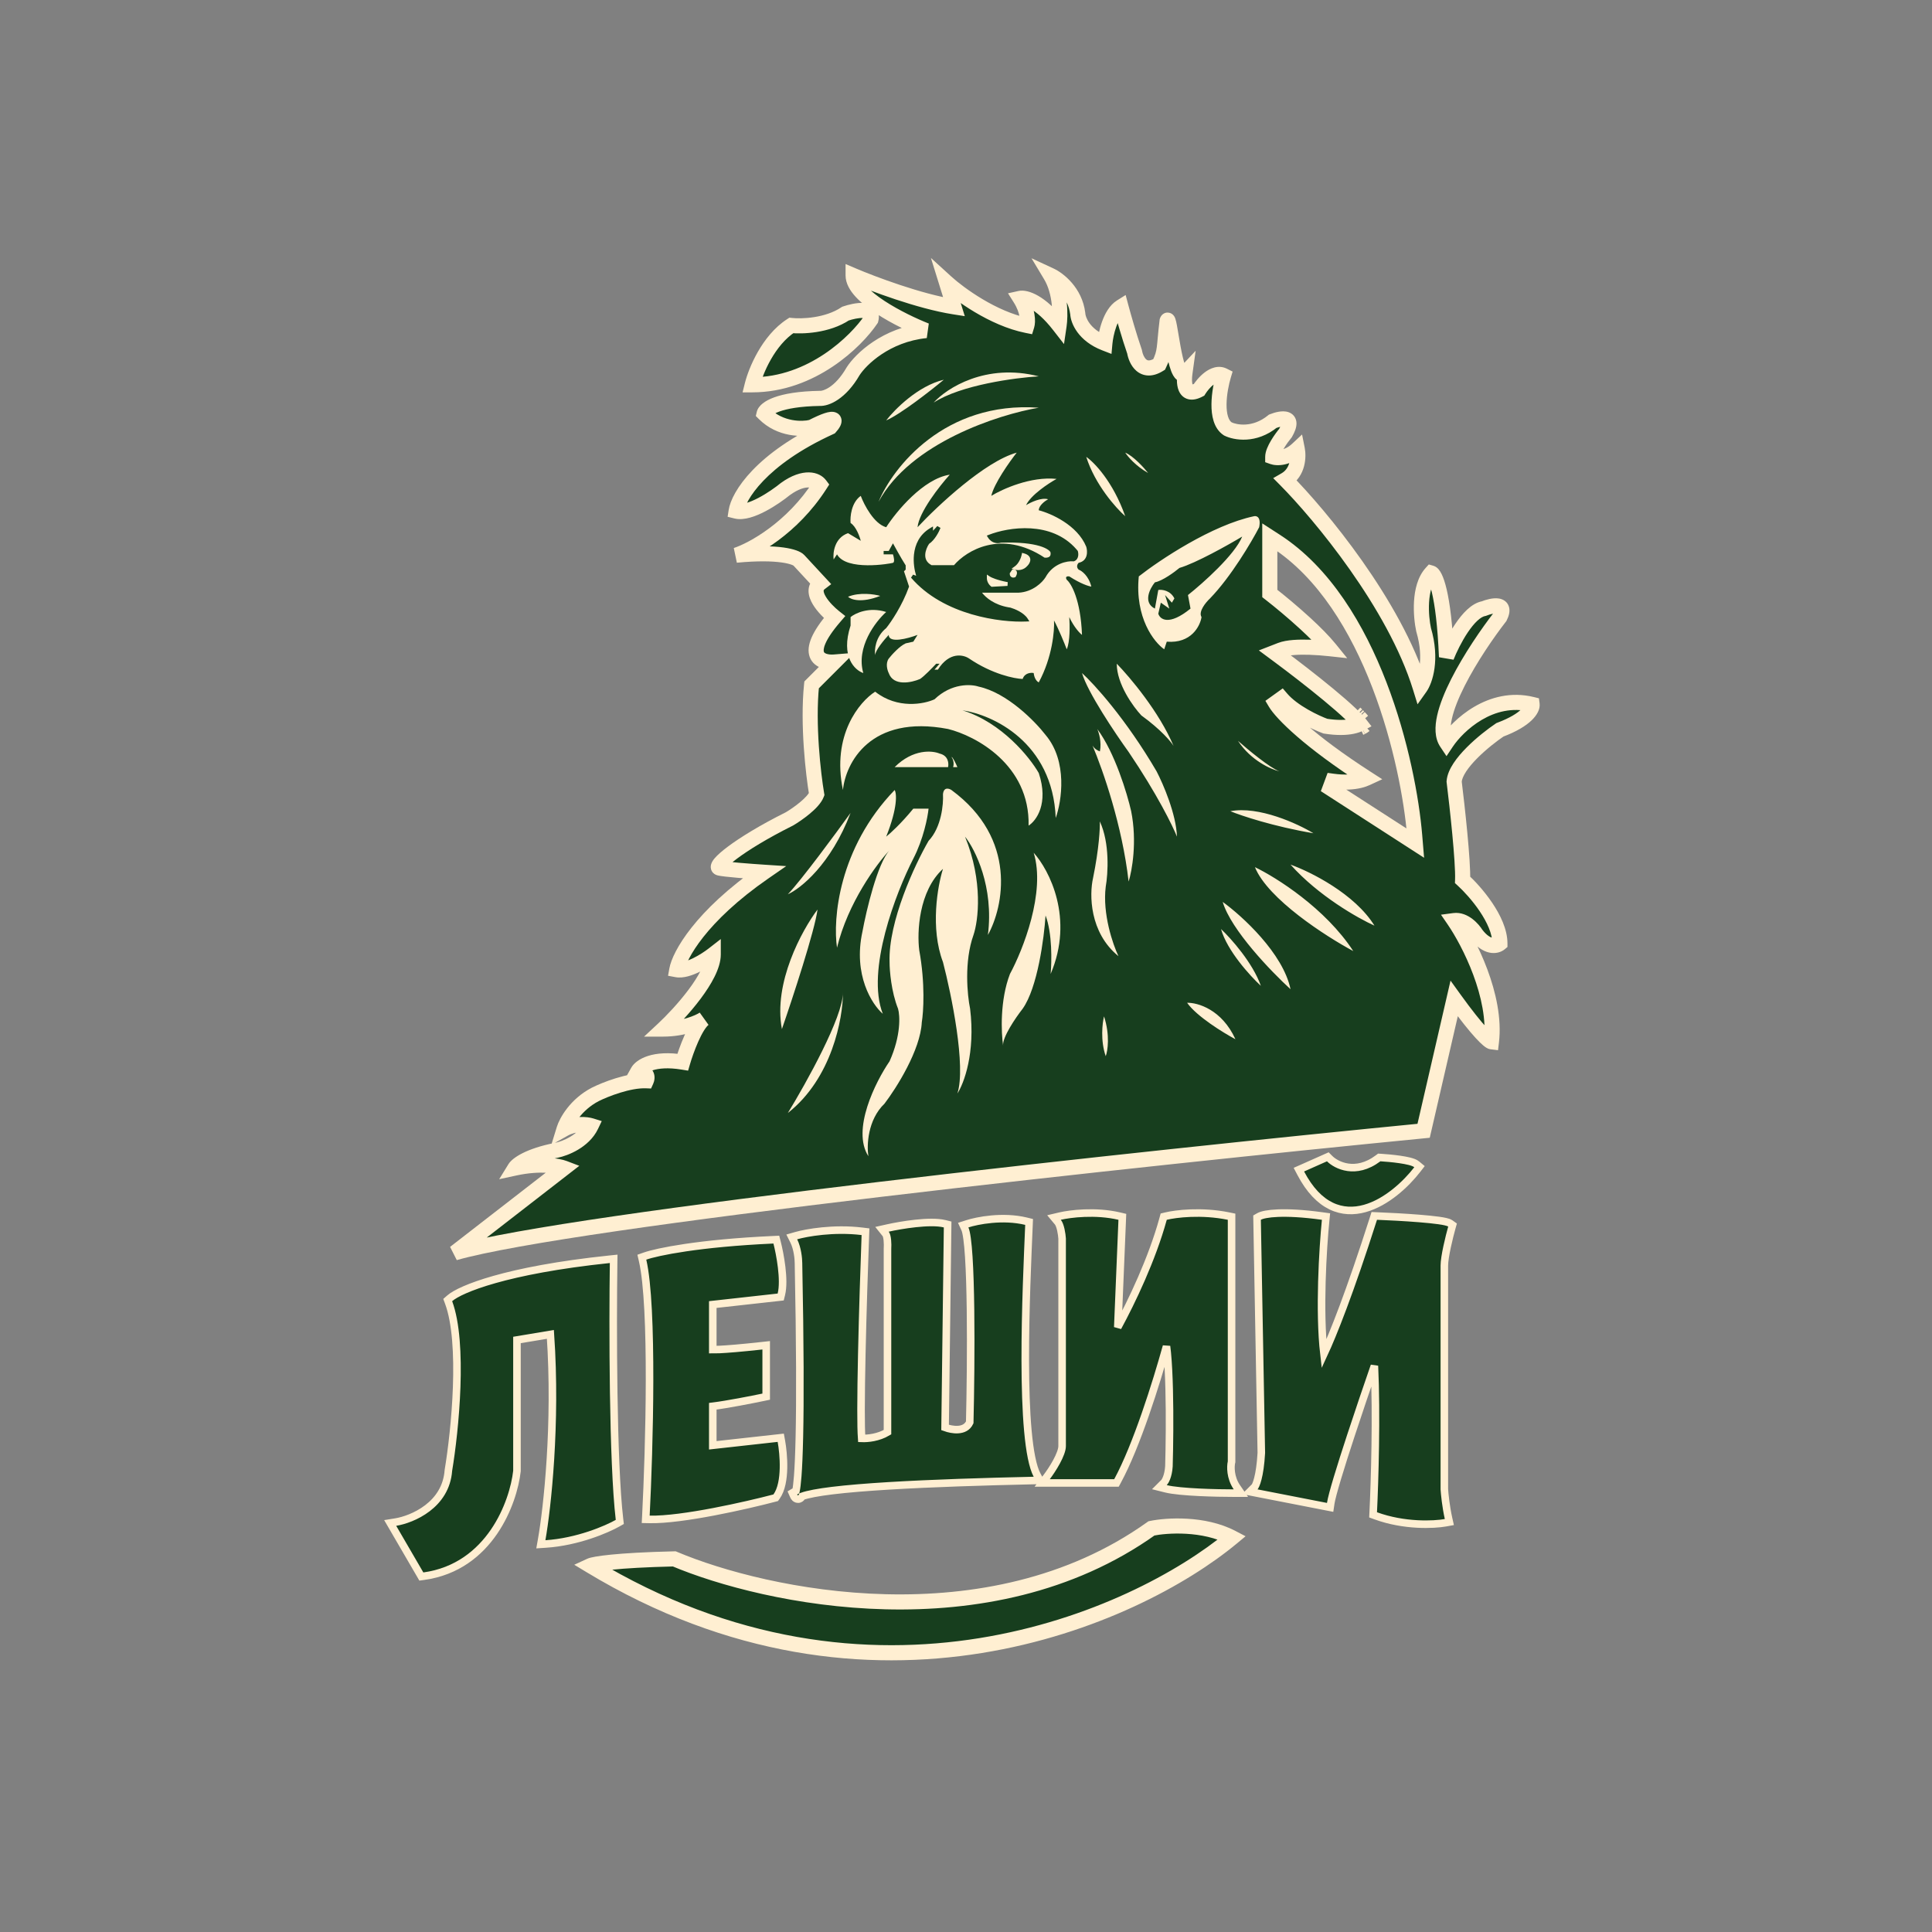
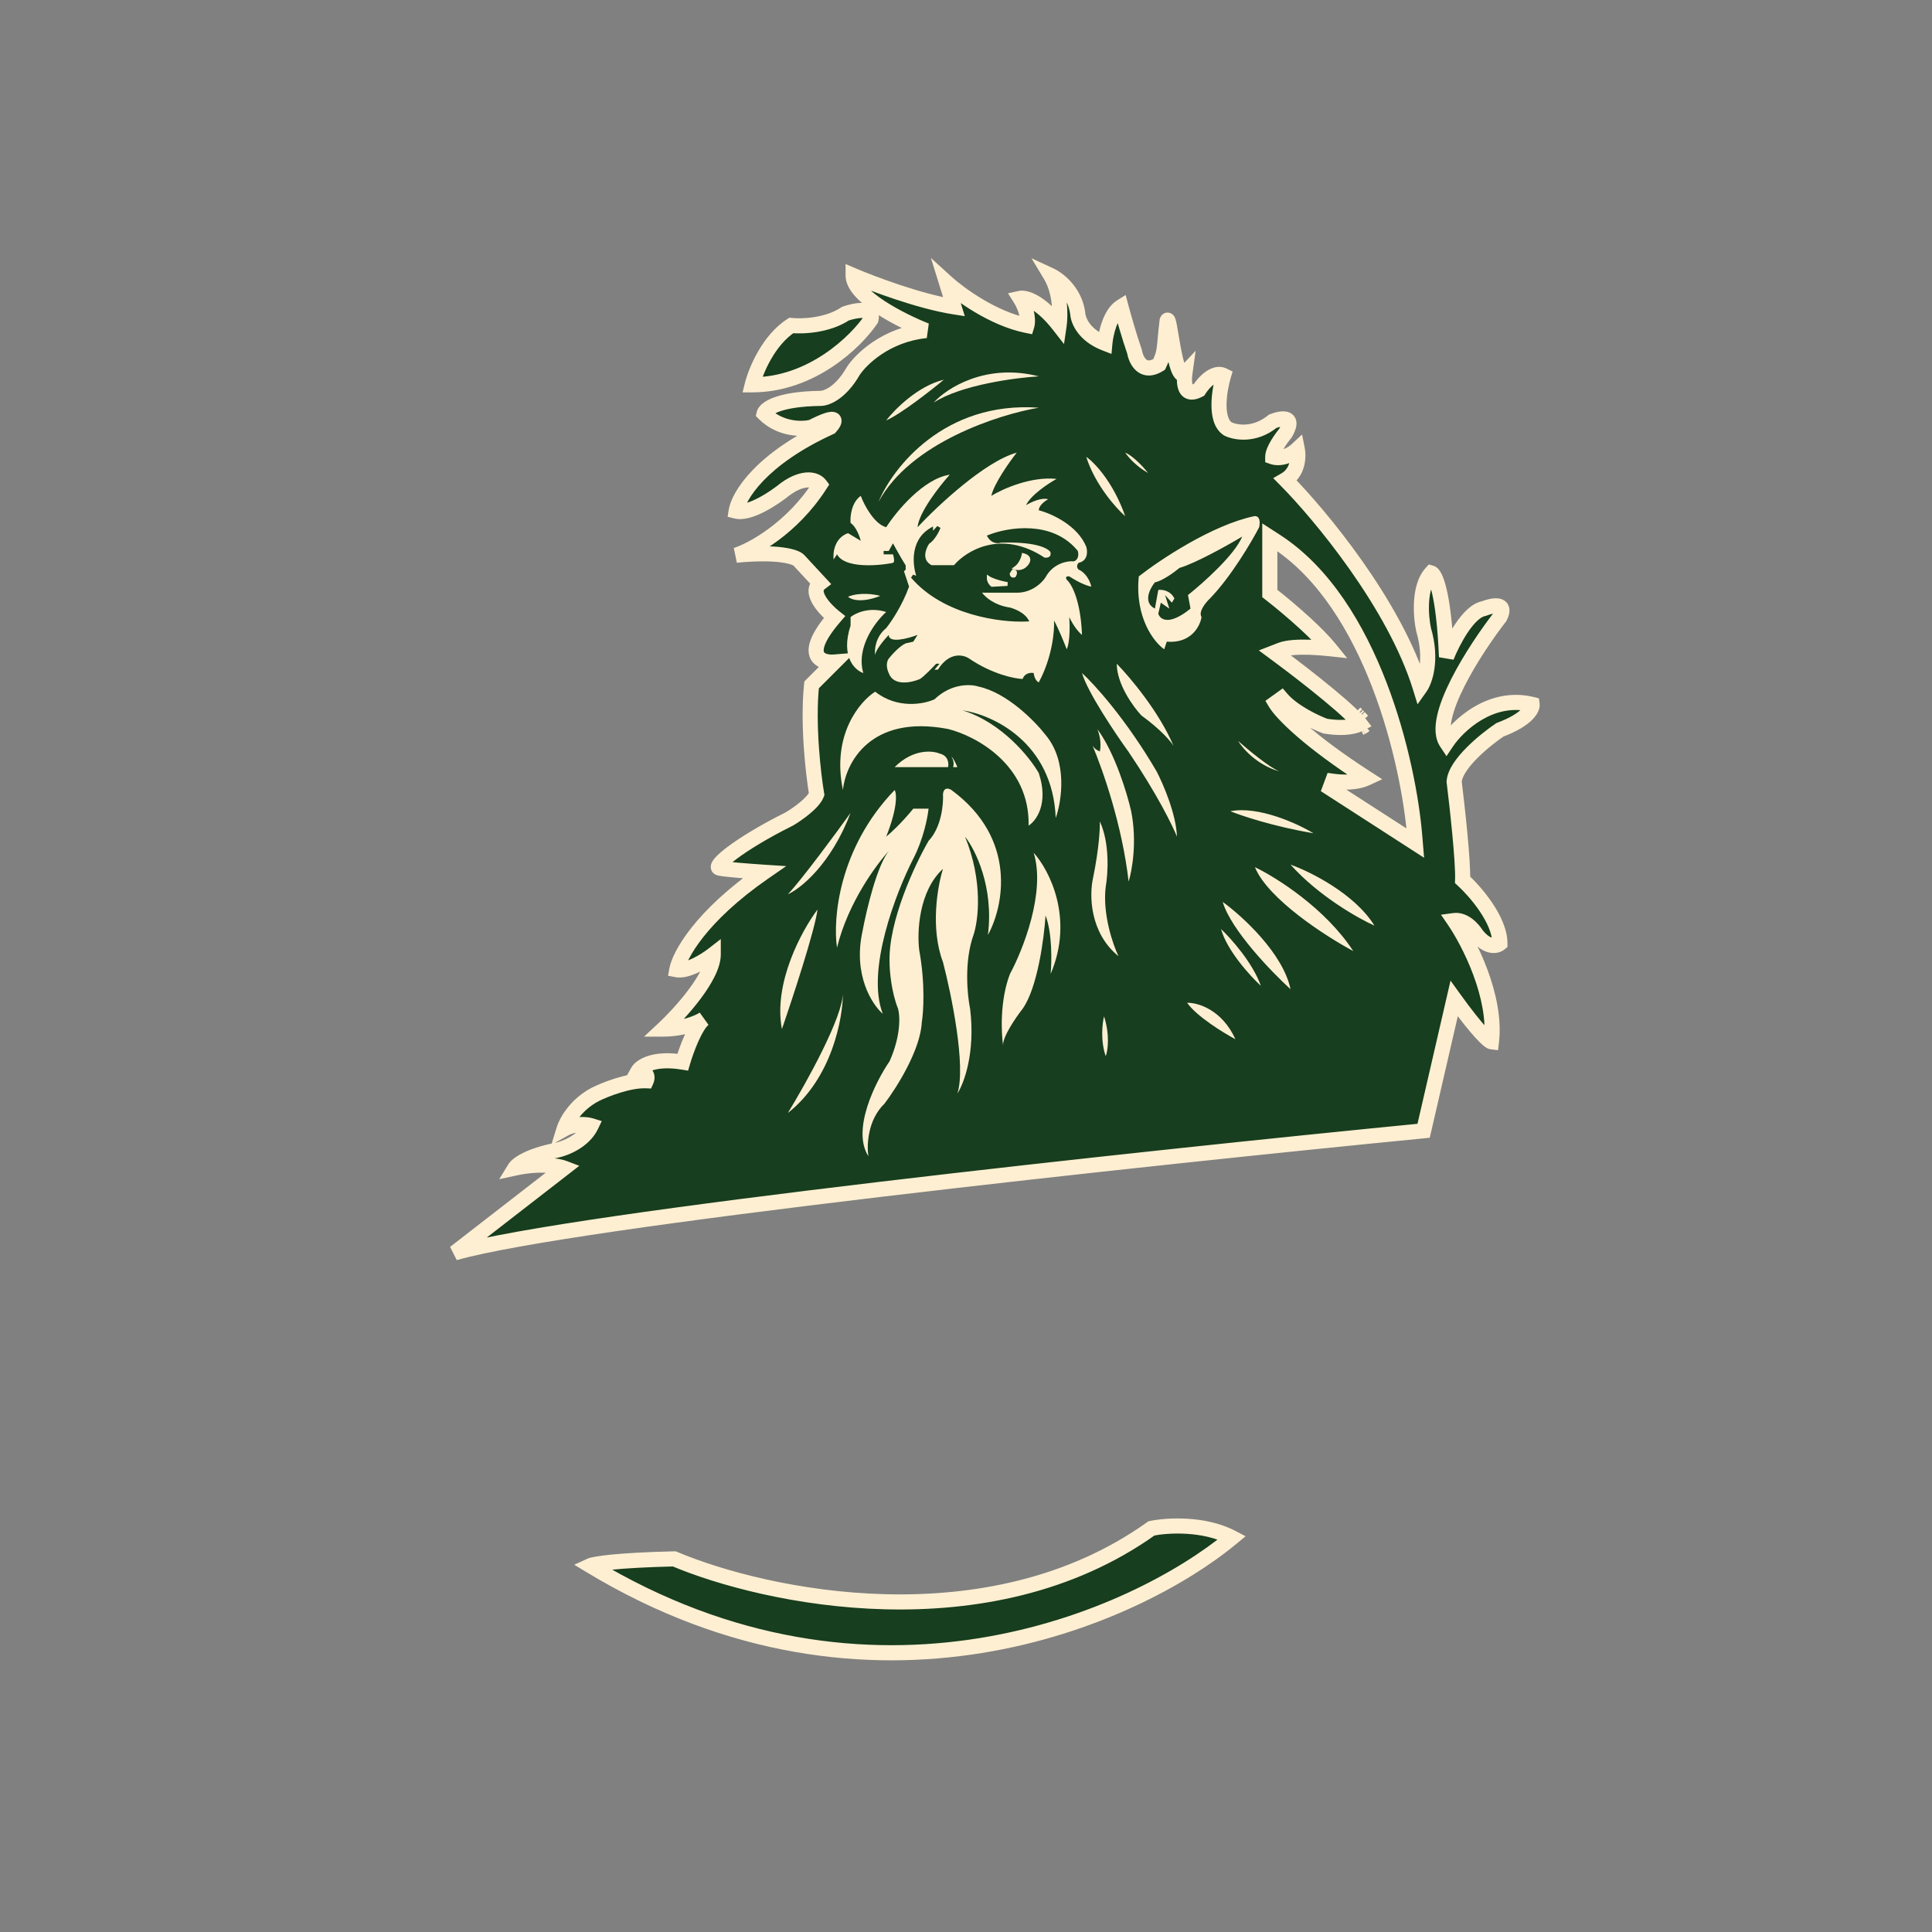
<svg xmlns="http://www.w3.org/2000/svg" width="512" height="512" viewBox="0 0 512 512" fill="none">
  <rect x="0" y="0" width="512" height="512" fill="#808080" stroke="none" />
-   <path d="M162.611 334.729C162.386 351.073 162.389 387.469 164.177 402.667L164.255 403.326L163.677 403.653C160.811 405.28 153.057 408.622 144.603 409.173L143.331 409.256L143.553 408.001C145.017 399.733 147.497 377.39 145.861 353.63L137.001 355.106V389.81L136.995 389.866C136.53 394.009 134.753 400.325 130.918 405.926C127.067 411.549 121.112 416.488 112.326 417.703L111.661 417.795L111.324 417.214L104.135 404.859L103.403 403.601L104.841 403.369C107.027 403.016 110.392 401.892 113.277 399.686C116.139 397.498 118.495 394.277 118.829 389.681L118.833 389.635L118.841 389.589C119.696 384.459 120.724 376.055 121.023 367.557C121.324 359.016 120.881 350.543 118.889 345.172L118.65 344.527L119.167 344.073C119.902 343.427 121.217 342.655 123.131 341.817C125.066 340.97 127.679 340.029 131.062 339.072C137.829 337.157 147.716 335.163 161.508 333.72L162.627 333.603L162.611 334.729ZM338.673 321.495C341.355 321.387 345.198 321.542 350.453 322.267L351.407 322.399L351.311 323.358C350.56 330.874 349.548 347.501 350.858 358.842C353.207 353.782 357.706 342.588 363.966 322.955L364.196 322.229L364.957 322.259C367.848 322.372 372.266 322.597 376.124 322.907C378.051 323.062 379.852 323.24 381.259 323.437C381.96 323.535 382.581 323.64 383.077 323.755C383.325 323.812 383.557 323.874 383.76 323.944C383.947 324.009 384.174 324.102 384.37 324.242L384.941 324.65L384.751 325.326C384.419 326.507 383.919 328.441 383.503 330.386C383.081 332.36 382.766 334.25 382.766 335.389V394.664C382.842 395.917 383.166 399.194 383.866 402.342L384.092 403.359L383.066 403.544C380.016 404.091 372.147 404.471 364.574 401.701L363.883 401.448L363.919 400.713C364.315 392.656 364.847 374.982 364.231 361.97C362.338 367.445 360.029 374.236 357.967 380.524C356.613 384.649 355.368 388.553 354.417 391.725C353.457 394.926 352.82 397.309 352.653 398.437L352.5 399.472L351.472 399.272L333.051 395.677L331.207 395.318L332.535 393.989C332.537 393.986 332.646 393.856 332.813 393.474C332.973 393.11 333.159 392.579 333.346 391.847C333.72 390.391 334.086 388.187 334.263 385.02L333.141 323.276L333.131 322.684L333.645 322.39C334.055 322.156 334.677 321.966 335.461 321.82C336.27 321.669 337.332 321.549 338.673 321.495ZM205.937 329.3C206.321 330.797 206.835 333.255 207.14 335.803C207.442 338.317 207.558 341.058 207.061 343.046L206.893 343.719L206.202 343.797L188.895 345.718V357.672C189.283 357.678 189.832 357.669 190.585 357.635C192.663 357.541 196.196 357.263 201.939 356.635L203.048 356.514V370.124L202.253 370.29C199.288 370.91 192.757 372.194 188.895 372.674V383.02L205.981 381.122L206.908 381.019L207.075 381.937C207.384 383.639 207.696 386.381 207.631 389.127C207.566 391.814 207.139 394.746 205.779 396.63L205.569 396.921L205.222 397.011C201.497 397.99 195.386 399.444 189.143 400.632C182.925 401.816 176.487 402.752 172.148 402.66L171.118 402.638L171.171 401.609C171.619 392.898 172.113 379.054 172.135 365.844C172.158 352.587 171.703 340.11 170.297 334.043L170.094 333.169L170.94 332.873C174.075 331.775 185.125 329.449 204.923 328.549L205.735 328.512L205.937 329.3ZM256.33 324.329C258.975 323.473 265.75 322.138 271.925 323.634L272.722 323.828L272.688 324.648C272.351 332.744 271.678 347.096 271.706 360.579C271.72 367.321 271.909 373.826 272.4 379.211C272.646 381.903 272.965 384.3 273.372 386.297C273.781 388.31 274.267 389.855 274.817 390.882L275.585 392.318L273.958 392.353C260.842 392.643 246.892 393.077 235.443 393.773C229.717 394.121 224.629 394.534 220.589 395.025C216.835 395.481 214.093 395.995 212.572 396.546C212.56 396.57 212.548 396.596 212.535 396.62C212.459 396.756 212.269 397.065 211.891 397.214C211.376 397.419 210.933 397.193 210.705 396.98C210.513 396.802 210.405 396.586 210.344 396.451L209.983 395.637L210.749 395.184C210.812 395.147 210.878 395.113 210.945 395.078C211.093 394.378 211.257 393.143 211.406 391.172C211.587 388.773 211.743 385.361 211.846 380.653C212.053 371.239 212.045 356.677 211.606 334.735V334.715C211.606 333.583 211.341 330.828 210.364 328.873L209.825 327.795L210.984 327.464C213.706 326.686 220.926 325.391 228.453 326.309L229.365 326.421L229.331 327.339C229.031 335.349 228.627 347.699 228.387 358.718C228.268 364.229 228.19 369.401 228.186 373.531C228.183 376.986 228.235 379.658 228.348 381.19C229.972 381.254 232.765 380.979 235.194 379.54V330.863L235.197 330.83C235.232 330.312 235.241 329.47 235.16 328.666C235.119 328.264 235.059 327.895 234.975 327.59C234.888 327.271 234.796 327.098 234.74 327.028L233.737 325.775L235.303 325.427C237.018 325.046 239.807 324.533 242.63 324.229C245.409 323.93 248.378 323.813 250.365 324.31L251.133 324.502L251.123 325.293L250.457 378.296C251.418 378.642 252.679 378.925 253.865 378.854C255.217 378.773 256.355 378.259 256.989 376.942C257.174 369.196 257.328 357.432 257.193 347.045C257.125 341.803 256.984 336.924 256.737 333.092C256.614 331.176 256.465 329.535 256.288 328.249C256.106 326.924 255.907 326.087 255.728 325.697L255.26 324.674L256.33 324.329ZM352.371 307.05C353.243 307.922 354.97 309.025 357.214 309.345C359.42 309.661 362.188 309.229 365.217 306.958L365.51 306.738L365.876 306.759C367.169 306.835 369.175 307.006 371.005 307.273C371.918 307.407 372.807 307.567 373.55 307.757C373.921 307.853 374.272 307.96 374.579 308.081C374.872 308.196 375.187 308.35 375.442 308.562L376.184 309.179L375.594 309.942C372.58 313.832 367.405 318.667 361.687 320.256C358.793 321.061 355.726 321.041 352.76 319.606C349.807 318.178 347.07 315.403 344.713 310.919L344.216 309.973L345.192 309.54L351.258 306.843L351.885 306.565L352.371 307.05ZM326.38 387.399L326.353 387.512C326.101 388.585 325.998 391.542 327.776 394.13L328.853 395.696H326.952C324.73 395.696 321.175 395.64 317.72 395.47C314.3 395.303 310.87 395.021 308.963 394.544L307.249 394.115L308.498 392.866C308.721 392.643 309.605 391.295 309.778 388.587C309.927 383.394 310.028 375.379 309.845 368.197C309.754 364.601 309.592 361.228 309.332 358.528C309.272 357.908 309.206 357.327 309.136 356.79C306.405 366.619 301.228 383.126 296.156 392.477L295.872 393.001H276.187L277.408 391.395C278.094 390.492 279.131 388.974 279.992 387.385C280.422 386.591 280.798 385.797 281.065 385.064C281.337 384.319 281.472 383.7 281.472 383.239V328.24C281.436 327.683 281.331 326.784 281.132 325.905C280.919 324.967 280.64 324.239 280.356 323.898L279.32 322.655L280.895 322.285C283.537 321.663 290.322 320.801 296.63 322.285L297.433 322.474L297.399 323.299L296.222 351.735C299.844 345.068 305.308 333.7 308.241 322.994L308.396 322.426L308.969 322.287C311.547 321.659 318.377 320.806 325.58 322.278L326.38 322.442V387.399Z" fill="#173E1E" stroke="#FFEFD2" stroke-width="2" />
  <mask id="path-3-outside-1_89_119" maskUnits="userSpaceOnUse" x="118.5" y="68" width="290" height="373" fill="black">
    <rect fill="white" x="118.5" y="68" width="290" height="373" />
    <path d="M305.162 405.03C309.131 404.207 318.955 403.548 326.503 407.502C300.894 428.769 231.027 460.024 156.444 414.915C157.417 414.466 163.228 413.478 178.684 413.118C202.796 423.302 261.849 435.942 305.162 405.03ZM278.428 73C280.525 73.974 284.898 77.358 285.617 83.109C285.692 84.832 287.235 88.815 292.806 90.972C293.031 88.501 294.199 83.11 297.074 81.312C297.673 83.559 299.231 89.085 300.668 93.219C301.043 95.465 302.87 99.284 307.183 96.588C308.905 92.994 308.396 92.403 309.294 85.034C309.968 82.716 311.322 101.785 314.018 98.91C313.719 101.082 313.608 105.484 317.742 103.327C318.865 101.53 321.74 98.251 324.256 99.509C323.133 103.253 321.786 111.324 325.379 113.661C327.326 114.635 332.434 115.593 337.287 111.64C339.533 110.741 343.351 110.113 340.656 114.785C339.532 116.133 337.287 119.278 337.287 121.075C338.335 121.449 341.106 121.568 343.801 119.053C344.176 120.925 344.07 125.164 340.656 127.141C349.717 136.276 369.545 160.074 376.375 182.179C377.648 180.381 379.61 174.811 377.274 166.903C376.525 163.459 375.881 155.626 379.295 151.852C380.344 152.151 382.62 157.019 383.339 174.092C384.912 170.123 389.09 162.007 393.223 161.287C395.47 160.389 399.469 159.579 397.492 163.533C390.977 171.92 379.026 190.311 383.339 196.781C386.335 192.288 395.066 183.976 406.029 186.672C406.179 187.795 404.68 190.715 397.492 193.411C393.598 196.032 385.72 202.443 385.361 207.115C386.185 213.78 387.787 228.322 387.607 233.175C390.902 236.17 397.492 243.733 397.492 250.023C396.593 250.772 394.077 251.325 391.202 247.552C390.378 246.204 388.057 243.598 385.361 243.957C389.255 249.648 396.683 264.041 395.246 276.082C394.647 276.007 391.831 273.611 385.361 264.625L377.274 299.67C304.488 306.784 151.232 323.213 120.5 332.02L149.48 309.555C147.907 308.956 143.1 308.117 136.451 309.555C137.05 308.581 140.09 306.275 147.458 304.837C149.705 304.388 154.692 302.456 156.668 298.322C155.47 297.948 152.355 297.603 149.48 299.221C150.079 297.274 152.581 292.706 157.792 290.011C160.339 288.738 166.598 286.236 171.271 286.416C171.645 285.592 171.72 283.945 169.025 283.945C169.774 282.597 173.203 280.216 180.931 281.474C181.83 278.403 184.211 271.814 186.547 270.017C185.199 270.915 181.156 272.713 175.764 272.713C180.182 268.594 189.018 258.874 189.018 252.943C186.996 254.516 182.233 257.526 179.358 256.987C180.032 253.243 185.604 242.834 202.498 231.152C199.053 230.928 191.848 230.389 190.59 230.029C189.019 229.579 195.31 223.964 209.237 217C211.259 215.802 215.526 212.822 216.425 210.485C215.527 205.169 213.999 191.929 215.078 181.505L221.143 175.439C217.474 175.739 212.337 173.777 221.143 163.533C218.597 161.511 214.269 156.884 217.324 154.548L211.708 148.482C210.884 147.584 206.406 146.055 195.083 147.134C199.427 145.711 209.955 139.99 217.324 128.488C216.425 127.29 213.325 125.838 208.114 129.611C205.268 131.933 198.678 136.351 195.083 135.452C195.683 131.558 201.509 121.659 220.02 113.212C221.443 111.639 222.445 109.438 215.078 113.212C212.681 113.811 206.811 113.931 202.498 109.618C202.797 108.345 206.181 105.754 217.324 105.574C218.821 105.649 222.671 104.316 226.085 98.386C228.107 95.241 234.801 88.681 245.405 87.603C238.965 85.056 226.085 78.571 226.085 73C231.177 75.172 243.652 79.875 252.818 81.312L250.796 74.797C254.166 77.867 263.152 84.458 272.138 86.255C272.438 85.281 272.498 82.48 270.341 79.065C271.69 78.766 275.643 79.786 280.674 86.255C281.049 83.709 281.124 77.493 278.428 73ZM336.511 157.282L336.896 157.583C339.087 159.292 342.571 162.161 345.882 165.202C348.409 167.523 350.782 169.899 352.415 171.913C350.822 171.74 348.937 171.585 347.069 171.525C345.62 171.479 344.165 171.488 342.855 171.592C341.561 171.694 340.339 171.895 339.395 172.262L337.708 172.918L339.162 173.997C342.484 176.461 347.57 180.359 352.021 184.04C354.247 185.881 356.304 187.66 357.9 189.172C358.698 189.928 359.371 190.609 359.888 191.191C360.094 191.423 360.266 191.632 360.41 191.816C359.973 192.046 359.309 192.307 358.367 192.499C356.759 192.827 354.422 192.945 351.242 192.438C349.938 191.961 347.814 191.034 345.625 189.776C343.375 188.484 341.129 186.884 339.619 185.123L338 186.284C338.797 187.627 341.011 190.174 345.05 193.674C348.902 197.011 354.466 201.259 362.172 206.222C361.704 206.438 361.099 206.663 360.342 206.846C358.655 207.253 356.273 207.457 353.15 207.023L352.47 208.854L373.362 222.333L375.069 223.435L374.901 221.41C374.108 211.855 371.326 196.529 365.554 181.522C359.79 166.538 350.985 151.72 338.053 143.374L336.511 142.378V157.282ZM360.8 192.742C360.698 192.794 360.589 192.845 360.473 192.896C360.589 192.845 360.698 192.794 360.8 192.742ZM361.576 192.25C361.394 192.402 361.15 192.562 360.84 192.722C361.157 192.558 361.406 192.393 361.588 192.238L361.576 192.25ZM360.211 190.064C360.361 190.224 360.504 190.377 360.636 190.526L361.014 190.968C360.785 190.689 360.515 190.387 360.211 190.064ZM359.778 189.614C359.878 189.716 359.975 189.816 360.069 189.914C359.975 189.816 359.878 189.716 359.778 189.614ZM359.114 188.951C359.278 189.111 359.436 189.269 359.588 189.422C359.436 189.269 359.278 189.111 359.114 188.951ZM342.351 188.87C342.283 188.822 342.215 188.774 342.148 188.726L341.74 188.422C341.941 188.574 342.145 188.723 342.351 188.87ZM339.17 186.124C339.25 186.211 339.332 186.298 339.415 186.384C339.332 186.298 339.25 186.212 339.17 186.125L338.859 185.773L339.17 186.124ZM224.063 83.109C226.684 82.211 231.701 81.267 230.803 84.682C226.909 90.448 215.167 101.979 199.352 101.979C200.251 98.385 203.576 90.209 209.686 86.255C212.468 86.554 219.238 86.344 224.063 83.109Z" />
  </mask>
-   <path d="M305.162 405.03C309.131 404.207 318.955 403.548 326.503 407.502C300.894 428.769 231.027 460.024 156.444 414.915C157.417 414.466 163.228 413.478 178.684 413.118C202.796 423.302 261.849 435.942 305.162 405.03ZM278.428 73C280.525 73.974 284.898 77.358 285.617 83.109C285.692 84.832 287.235 88.815 292.806 90.972C293.031 88.501 294.199 83.11 297.074 81.312C297.673 83.559 299.231 89.085 300.668 93.219C301.043 95.465 302.87 99.284 307.183 96.588C308.905 92.994 308.396 92.403 309.294 85.034C309.968 82.716 311.322 101.785 314.018 98.91C313.719 101.082 313.608 105.484 317.742 103.327C318.865 101.53 321.74 98.251 324.256 99.509C323.133 103.253 321.786 111.324 325.379 113.661C327.326 114.635 332.434 115.593 337.287 111.64C339.533 110.741 343.351 110.113 340.656 114.785C339.532 116.133 337.287 119.278 337.287 121.075C338.335 121.449 341.106 121.568 343.801 119.053C344.176 120.925 344.07 125.164 340.656 127.141C349.717 136.276 369.545 160.074 376.375 182.179C377.648 180.381 379.61 174.811 377.274 166.903C376.525 163.459 375.881 155.626 379.295 151.852C380.344 152.151 382.62 157.019 383.339 174.092C384.912 170.123 389.09 162.007 393.223 161.287C395.47 160.389 399.469 159.579 397.492 163.533C390.977 171.92 379.026 190.311 383.339 196.781C386.335 192.288 395.066 183.976 406.029 186.672C406.179 187.795 404.68 190.715 397.492 193.411C393.598 196.032 385.72 202.443 385.361 207.115C386.185 213.78 387.787 228.322 387.607 233.175C390.902 236.17 397.492 243.733 397.492 250.023C396.593 250.772 394.077 251.325 391.202 247.552C390.378 246.204 388.057 243.598 385.361 243.957C389.255 249.648 396.683 264.041 395.246 276.082C394.647 276.007 391.831 273.611 385.361 264.625L377.274 299.67C304.488 306.784 151.232 323.213 120.5 332.02L149.48 309.555C147.907 308.956 143.1 308.117 136.451 309.555C137.05 308.581 140.09 306.275 147.458 304.837C149.705 304.388 154.692 302.456 156.668 298.322C155.47 297.948 152.355 297.603 149.48 299.221C150.079 297.274 152.581 292.706 157.792 290.011C160.339 288.738 166.598 286.236 171.271 286.416C171.645 285.592 171.72 283.945 169.025 283.945C169.774 282.597 173.203 280.216 180.931 281.474C181.83 278.403 184.211 271.814 186.547 270.017C185.199 270.915 181.156 272.713 175.764 272.713C180.182 268.594 189.018 258.874 189.018 252.943C186.996 254.516 182.233 257.526 179.358 256.987C180.032 253.243 185.604 242.834 202.498 231.152C199.053 230.928 191.848 230.389 190.59 230.029C189.019 229.579 195.31 223.964 209.237 217C211.259 215.802 215.526 212.822 216.425 210.485C215.527 205.169 213.999 191.929 215.078 181.505L221.143 175.439C217.474 175.739 212.337 173.777 221.143 163.533C218.597 161.511 214.269 156.884 217.324 154.548L211.708 148.482C210.884 147.584 206.406 146.055 195.083 147.134C199.427 145.711 209.955 139.99 217.324 128.488C216.425 127.29 213.325 125.838 208.114 129.611C205.268 131.933 198.678 136.351 195.083 135.452C195.683 131.558 201.509 121.659 220.02 113.212C221.443 111.639 222.445 109.438 215.078 113.212C212.681 113.811 206.811 113.931 202.498 109.618C202.797 108.345 206.181 105.754 217.324 105.574C218.821 105.649 222.671 104.316 226.085 98.386C228.107 95.241 234.801 88.681 245.405 87.603C238.965 85.056 226.085 78.571 226.085 73C231.177 75.172 243.652 79.875 252.818 81.312L250.796 74.797C254.166 77.867 263.152 84.458 272.138 86.255C272.438 85.281 272.498 82.48 270.341 79.065C271.69 78.766 275.643 79.786 280.674 86.255C281.049 83.709 281.124 77.493 278.428 73ZM336.511 157.282L336.896 157.583C339.087 159.292 342.571 162.161 345.882 165.202C348.409 167.523 350.782 169.899 352.415 171.913C350.822 171.74 348.937 171.585 347.069 171.525C345.62 171.479 344.165 171.488 342.855 171.592C341.561 171.694 340.339 171.895 339.395 172.262L337.708 172.918L339.162 173.997C342.484 176.461 347.57 180.359 352.021 184.04C354.247 185.881 356.304 187.66 357.9 189.172C358.698 189.928 359.371 190.609 359.888 191.191C360.094 191.423 360.266 191.632 360.41 191.816C359.973 192.046 359.309 192.307 358.367 192.499C356.759 192.827 354.422 192.945 351.242 192.438C349.938 191.961 347.814 191.034 345.625 189.776C343.375 188.484 341.129 186.884 339.619 185.123L338 186.284C338.797 187.627 341.011 190.174 345.05 193.674C348.902 197.011 354.466 201.259 362.172 206.222C361.704 206.438 361.099 206.663 360.342 206.846C358.655 207.253 356.273 207.457 353.15 207.023L352.47 208.854L373.362 222.333L375.069 223.435L374.901 221.41C374.108 211.855 371.326 196.529 365.554 181.522C359.79 166.538 350.985 151.72 338.053 143.374L336.511 142.378V157.282ZM360.8 192.742C360.698 192.794 360.589 192.845 360.473 192.896C360.589 192.845 360.698 192.794 360.8 192.742ZM361.576 192.25C361.394 192.402 361.15 192.562 360.84 192.722C361.157 192.558 361.406 192.393 361.588 192.238L361.576 192.25ZM360.211 190.064C360.361 190.224 360.504 190.377 360.636 190.526L361.014 190.968C360.785 190.689 360.515 190.387 360.211 190.064ZM359.778 189.614C359.878 189.716 359.975 189.816 360.069 189.914C359.975 189.816 359.878 189.716 359.778 189.614ZM359.114 188.951C359.278 189.111 359.436 189.269 359.588 189.422C359.436 189.269 359.278 189.111 359.114 188.951ZM342.351 188.87C342.283 188.822 342.215 188.774 342.148 188.726L341.74 188.422C341.941 188.574 342.145 188.723 342.351 188.87ZM339.17 186.124C339.25 186.211 339.332 186.298 339.415 186.384C339.332 186.298 339.25 186.212 339.17 186.125L338.859 185.773L339.17 186.124ZM224.063 83.109C226.684 82.211 231.701 81.267 230.803 84.682C226.909 90.448 215.167 101.979 199.352 101.979C200.251 98.385 203.576 90.209 209.686 86.255C212.468 86.554 219.238 86.344 224.063 83.109Z" fill="#173E1E" />
+   <path d="M305.162 405.03C309.131 404.207 318.955 403.548 326.503 407.502C300.894 428.769 231.027 460.024 156.444 414.915C157.417 414.466 163.228 413.478 178.684 413.118C202.796 423.302 261.849 435.942 305.162 405.03ZM278.428 73C280.525 73.974 284.898 77.358 285.617 83.109C285.692 84.832 287.235 88.815 292.806 90.972C293.031 88.501 294.199 83.11 297.074 81.312C297.673 83.559 299.231 89.085 300.668 93.219C301.043 95.465 302.87 99.284 307.183 96.588C308.905 92.994 308.396 92.403 309.294 85.034C309.968 82.716 311.322 101.785 314.018 98.91C313.719 101.082 313.608 105.484 317.742 103.327C318.865 101.53 321.74 98.251 324.256 99.509C323.133 103.253 321.786 111.324 325.379 113.661C327.326 114.635 332.434 115.593 337.287 111.64C339.533 110.741 343.351 110.113 340.656 114.785C339.532 116.133 337.287 119.278 337.287 121.075C338.335 121.449 341.106 121.568 343.801 119.053C344.176 120.925 344.07 125.164 340.656 127.141C349.717 136.276 369.545 160.074 376.375 182.179C377.648 180.381 379.61 174.811 377.274 166.903C376.525 163.459 375.881 155.626 379.295 151.852C380.344 152.151 382.62 157.019 383.339 174.092C384.912 170.123 389.09 162.007 393.223 161.287C395.47 160.389 399.469 159.579 397.492 163.533C390.977 171.92 379.026 190.311 383.339 196.781C386.335 192.288 395.066 183.976 406.029 186.672C406.179 187.795 404.68 190.715 397.492 193.411C393.598 196.032 385.72 202.443 385.361 207.115C386.185 213.78 387.787 228.322 387.607 233.175C390.902 236.17 397.492 243.733 397.492 250.023C396.593 250.772 394.077 251.325 391.202 247.552C390.378 246.204 388.057 243.598 385.361 243.957C389.255 249.648 396.683 264.041 395.246 276.082C394.647 276.007 391.831 273.611 385.361 264.625L377.274 299.67C304.488 306.784 151.232 323.213 120.5 332.02L149.48 309.555C147.907 308.956 143.1 308.117 136.451 309.555C137.05 308.581 140.09 306.275 147.458 304.837C149.705 304.388 154.692 302.456 156.668 298.322C155.47 297.948 152.355 297.603 149.48 299.221C150.079 297.274 152.581 292.706 157.792 290.011C160.339 288.738 166.598 286.236 171.271 286.416C171.645 285.592 171.72 283.945 169.025 283.945C169.774 282.597 173.203 280.216 180.931 281.474C181.83 278.403 184.211 271.814 186.547 270.017C185.199 270.915 181.156 272.713 175.764 272.713C180.182 268.594 189.018 258.874 189.018 252.943C186.996 254.516 182.233 257.526 179.358 256.987C180.032 253.243 185.604 242.834 202.498 231.152C199.053 230.928 191.848 230.389 190.59 230.029C189.019 229.579 195.31 223.964 209.237 217C211.259 215.802 215.526 212.822 216.425 210.485C215.527 205.169 213.999 191.929 215.078 181.505L221.143 175.439C217.474 175.739 212.337 173.777 221.143 163.533C218.597 161.511 214.269 156.884 217.324 154.548L211.708 148.482C210.884 147.584 206.406 146.055 195.083 147.134C199.427 145.711 209.955 139.99 217.324 128.488C216.425 127.29 213.325 125.838 208.114 129.611C205.268 131.933 198.678 136.351 195.083 135.452C195.683 131.558 201.509 121.659 220.02 113.212C221.443 111.639 222.445 109.438 215.078 113.212C212.681 113.811 206.811 113.931 202.498 109.618C218.821 105.649 222.671 104.316 226.085 98.386C228.107 95.241 234.801 88.681 245.405 87.603C238.965 85.056 226.085 78.571 226.085 73C231.177 75.172 243.652 79.875 252.818 81.312L250.796 74.797C254.166 77.867 263.152 84.458 272.138 86.255C272.438 85.281 272.498 82.48 270.341 79.065C271.69 78.766 275.643 79.786 280.674 86.255C281.049 83.709 281.124 77.493 278.428 73ZM336.511 157.282L336.896 157.583C339.087 159.292 342.571 162.161 345.882 165.202C348.409 167.523 350.782 169.899 352.415 171.913C350.822 171.74 348.937 171.585 347.069 171.525C345.62 171.479 344.165 171.488 342.855 171.592C341.561 171.694 340.339 171.895 339.395 172.262L337.708 172.918L339.162 173.997C342.484 176.461 347.57 180.359 352.021 184.04C354.247 185.881 356.304 187.66 357.9 189.172C358.698 189.928 359.371 190.609 359.888 191.191C360.094 191.423 360.266 191.632 360.41 191.816C359.973 192.046 359.309 192.307 358.367 192.499C356.759 192.827 354.422 192.945 351.242 192.438C349.938 191.961 347.814 191.034 345.625 189.776C343.375 188.484 341.129 186.884 339.619 185.123L338 186.284C338.797 187.627 341.011 190.174 345.05 193.674C348.902 197.011 354.466 201.259 362.172 206.222C361.704 206.438 361.099 206.663 360.342 206.846C358.655 207.253 356.273 207.457 353.15 207.023L352.47 208.854L373.362 222.333L375.069 223.435L374.901 221.41C374.108 211.855 371.326 196.529 365.554 181.522C359.79 166.538 350.985 151.72 338.053 143.374L336.511 142.378V157.282ZM360.8 192.742C360.698 192.794 360.589 192.845 360.473 192.896C360.589 192.845 360.698 192.794 360.8 192.742ZM361.576 192.25C361.394 192.402 361.15 192.562 360.84 192.722C361.157 192.558 361.406 192.393 361.588 192.238L361.576 192.25ZM360.211 190.064C360.361 190.224 360.504 190.377 360.636 190.526L361.014 190.968C360.785 190.689 360.515 190.387 360.211 190.064ZM359.778 189.614C359.878 189.716 359.975 189.816 360.069 189.914C359.975 189.816 359.878 189.716 359.778 189.614ZM359.114 188.951C359.278 189.111 359.436 189.269 359.588 189.422C359.436 189.269 359.278 189.111 359.114 188.951ZM342.351 188.87C342.283 188.822 342.215 188.774 342.148 188.726L341.74 188.422C341.941 188.574 342.145 188.723 342.351 188.87ZM339.17 186.124C339.25 186.211 339.332 186.298 339.415 186.384C339.332 186.298 339.25 186.212 339.17 186.125L338.859 185.773L339.17 186.124ZM224.063 83.109C226.684 82.211 231.701 81.267 230.803 84.682C226.909 90.448 215.167 101.979 199.352 101.979C200.251 98.385 203.576 90.209 209.686 86.255C212.468 86.554 219.238 86.344 224.063 83.109Z" fill="#173E1E" />
  <path d="M305.162 405.03L304.755 403.072L304.343 403.158L304 403.402L305.162 405.03ZM326.503 407.502L327.781 409.041L330.09 407.123L327.431 405.73L326.503 407.502ZM156.444 414.915L155.606 413.099L152.186 414.677L155.409 416.626L156.444 414.915ZM178.684 413.118L179.462 411.276L179.067 411.109L178.638 411.119L178.684 413.118ZM278.428 73L279.27 71.186L273.361 68.442L276.713 74.029L278.428 73ZM285.617 83.109L287.615 83.022L287.611 82.942L287.601 82.861L285.617 83.109ZM292.806 90.972L292.084 92.837L294.558 93.794L294.798 91.153L292.806 90.972ZM297.074 81.312L299.006 80.797L298.309 78.182L296.014 79.617L297.074 81.312ZM300.668 93.219L302.641 92.89L302.613 92.722L302.557 92.562L300.668 93.219ZM307.183 96.588L308.243 98.284L308.736 97.976L308.987 97.452L307.183 96.588ZM309.294 85.034L307.374 84.476L307.329 84.631L307.309 84.792L309.294 85.034ZM314.018 98.91L315.999 99.183L316.858 92.956L312.559 97.542L314.018 98.91ZM317.742 103.327L318.667 105.1L319.149 104.849L319.438 104.387L317.742 103.327ZM324.256 99.509L326.172 100.083L326.655 98.472L325.151 97.72L324.256 99.509ZM325.379 113.661L324.289 115.338L324.384 115.399L324.485 115.45L325.379 113.661ZM337.287 111.64L336.544 109.783L336.26 109.896L336.023 110.089L337.287 111.64ZM340.656 114.785L342.192 116.065L342.302 115.933L342.388 115.785L340.656 114.785ZM337.287 121.075H335.287V122.485L336.614 122.959L337.287 121.075ZM343.801 119.053L345.762 118.66L345.059 115.143L342.437 117.591L343.801 119.053ZM340.656 127.141L339.654 125.41L337.41 126.709L339.236 128.549L340.656 127.141ZM376.375 182.179L374.464 182.769L375.661 186.646L378.007 183.335L376.375 182.179ZM377.274 166.903L375.32 167.328L375.335 167.4L375.356 167.47L377.274 166.903ZM379.295 151.852L379.845 149.929L378.648 149.586L377.812 150.51L379.295 151.852ZM383.339 174.092L381.341 174.176L385.199 174.829L383.339 174.092ZM393.223 161.287L393.566 163.257L393.772 163.222L393.966 163.144L393.223 161.287ZM397.492 163.533L399.071 164.76L399.192 164.604L399.281 164.428L397.492 163.533ZM383.339 196.781L381.675 197.891L383.339 200.387L385.003 197.891L383.339 196.781ZM406.029 186.672L408.011 186.408L407.831 185.055L406.506 184.73L406.029 186.672ZM397.492 193.411L396.789 191.538L396.57 191.621L396.375 191.752L397.492 193.411ZM385.361 207.115L383.367 206.962L383.351 207.162L383.376 207.361L385.361 207.115ZM387.607 233.175L385.608 233.101L385.574 234.03L386.262 234.655L387.607 233.175ZM397.492 250.023L398.772 251.56L399.492 250.961V250.023H397.492ZM391.202 247.552L389.495 248.595L389.549 248.682L389.611 248.764L391.202 247.552ZM385.361 243.957L385.097 241.975L381.875 242.404L383.71 245.086L385.361 243.957ZM395.246 276.082L394.998 278.067L396.993 278.316L397.232 276.319L395.246 276.082ZM385.361 264.625L386.984 263.456L384.405 259.874L383.412 264.175L385.361 264.625ZM377.274 299.67L377.468 301.66L378.899 301.521L379.223 300.12L377.274 299.67ZM120.5 332.02L119.275 330.439L121.051 333.942L120.5 332.02ZM149.48 309.555L150.705 311.135L153.52 308.953L150.192 307.686L149.48 309.555ZM136.451 309.555L134.748 308.506L132.289 312.501L136.873 311.51L136.451 309.555ZM147.458 304.837L147.842 306.8L147.851 306.798L147.458 304.837ZM156.668 298.322L158.473 299.185L159.469 297.102L157.265 296.413L156.668 298.322ZM149.48 299.221L147.568 298.632L146.095 303.419L150.46 300.964L149.48 299.221ZM157.792 290.011L156.898 288.222L156.886 288.228L156.874 288.234L157.792 290.011ZM171.271 286.416L171.194 288.415L172.536 288.466L173.092 287.244L171.271 286.416ZM169.025 283.945L167.277 282.974L165.626 285.945L169.025 285.945L169.025 283.945ZM180.931 281.474L180.61 283.448L182.354 283.732L182.851 282.035L180.931 281.474ZM186.547 270.017L187.767 271.602L185.438 268.352L186.547 270.017ZM175.764 272.713L174.4 271.25L170.686 274.713L175.764 274.713L175.764 272.713ZM189.018 252.943H191.018V248.854L187.79 251.365L189.018 252.943ZM179.358 256.987L177.39 256.633L177.038 258.587L178.989 258.953L179.358 256.987ZM202.498 231.152L203.635 232.797L208.36 229.53L202.628 229.157L202.498 231.152ZM190.59 230.029L190.04 231.952L190.041 231.952L190.59 230.029ZM209.237 217L210.131 218.789L210.195 218.757L210.256 218.721L209.237 217ZM216.425 210.485L218.292 211.204L218.489 210.692L218.397 210.152L216.425 210.485ZM215.078 181.505L213.663 180.091L213.161 180.593L213.088 181.299L215.078 181.505ZM221.143 175.439L222.557 176.854L226.408 173.003L220.98 173.446L221.143 175.439ZM221.143 163.533L222.66 164.837L224.015 163.26L222.387 161.967L221.143 163.533ZM217.324 154.548L218.539 156.136L220.284 154.801L218.791 153.189L217.324 154.548ZM211.708 148.482L210.233 149.834L210.24 149.841L211.708 148.482ZM195.083 147.134L194.461 145.233L195.273 149.125L195.083 147.134ZM217.324 128.488L219.008 129.567L219.756 128.399L218.924 127.288L217.324 128.488ZM208.114 129.611L206.941 127.991L206.894 128.025L206.85 128.062L208.114 129.611ZM195.083 135.452L193.107 135.148L192.829 136.95L194.598 137.392L195.083 135.452ZM220.02 113.212L220.85 115.031L221.226 114.86L221.503 114.554L220.02 113.212ZM215.078 113.212L215.563 115.152L215.785 115.097L215.989 114.992L215.078 113.212ZM202.498 109.618L200.551 109.16L200.296 110.245L201.083 111.032L202.498 109.618ZM217.324 105.574L217.424 103.577L217.358 103.573L217.291 103.574L217.324 105.574ZM226.085 98.386L224.403 97.304L224.377 97.345L224.352 97.388L226.085 98.386ZM245.405 87.603L245.607 89.592L246.14 85.743L245.405 87.603ZM226.085 73L226.87 71.16L224.085 69.973V73H226.085ZM252.818 81.312L252.508 83.288L255.679 83.786L254.728 80.72L252.818 81.312ZM250.796 74.797L252.143 73.319L246.707 68.365L248.886 75.389L250.796 74.797ZM272.138 86.255L271.746 88.216L273.518 88.57L274.05 86.843L272.138 86.255ZM270.341 79.065L269.908 77.113L267.132 77.729L268.65 80.133L270.341 79.065ZM280.674 86.255L279.096 87.483L281.971 91.18L282.653 86.546L280.674 86.255ZM336.511 157.282H334.511V158.257L335.279 158.858L336.511 157.282ZM336.896 157.583L335.664 159.159L335.666 159.16L336.896 157.583ZM345.882 165.202L347.235 163.729L347.235 163.729L345.882 165.202ZM352.415 171.913L352.198 173.901L357.025 174.426L353.968 170.654L352.415 171.913ZM347.069 171.525L347.133 169.526L347.133 169.526L347.069 171.525ZM342.855 171.592L342.697 169.598L342.697 169.598L342.855 171.592ZM339.395 172.262L338.67 170.398L338.67 170.398L339.395 172.262ZM337.708 172.918L336.983 171.054L333.608 172.366L336.516 174.524L337.708 172.918ZM339.162 173.997L337.97 175.603L337.97 175.604L339.162 173.997ZM352.021 184.04L353.296 182.499L353.296 182.499L352.021 184.04ZM357.9 189.172L359.276 187.72L359.276 187.72L357.9 189.172ZM359.888 191.191L361.383 189.863L361.383 189.863L359.888 191.191ZM360.41 191.816L361.338 193.588L363.461 192.475L361.986 190.585L360.41 191.816ZM358.367 192.499L358.767 194.459L358.767 194.459L358.367 192.499ZM351.242 192.438L350.554 194.316L350.736 194.383L350.927 194.414L351.242 192.438ZM345.625 189.776L344.628 191.511L344.628 191.511L345.625 189.776ZM339.619 185.123L341.137 183.821L339.943 182.429L338.453 183.498L339.619 185.123ZM338 186.284L336.834 184.659L335.343 185.728L336.28 187.305L338 186.284ZM345.05 193.674L343.741 195.185L343.741 195.185L345.05 193.674ZM362.172 206.222L363.012 208.037L366.315 206.51L363.255 204.54L362.172 206.222ZM360.342 206.846L360.812 208.79L360.812 208.79L360.342 206.846ZM353.15 207.023L353.425 205.042L351.834 204.822L351.275 206.327L353.15 207.023ZM352.47 208.854L350.595 208.158L350.036 209.664L351.386 210.535L352.47 208.854ZM373.362 222.333L374.446 220.653L374.446 220.652L373.362 222.333ZM375.069 223.435L373.984 225.115L377.398 227.318L377.062 223.269L375.069 223.435ZM374.901 221.41L376.894 221.245L376.894 221.245L374.901 221.41ZM365.554 181.522L367.421 180.804L367.421 180.804L365.554 181.522ZM338.053 143.374L336.968 145.054L336.969 145.054L338.053 143.374ZM336.511 142.378L337.596 140.698L334.511 138.705V142.378H336.511ZM360.8 192.742L361.703 194.527L359.898 190.957L360.8 192.742ZM360.473 192.896L359.673 191.062L361.273 194.729L360.473 192.896ZM361.576 192.25L362.859 193.784L362.896 193.753L362.932 193.72L361.576 192.25ZM360.84 192.722L359.924 190.944L361.757 194.499L360.84 192.722ZM361.588 192.238L362.945 193.708L360.295 190.713L361.588 192.238ZM360.211 190.064L361.668 188.694L358.755 191.435L360.211 190.064ZM360.636 190.526L362.155 189.226L362.144 189.212L362.131 189.198L360.636 190.526ZM361.014 190.968L359.495 192.269L362.558 189.696L361.014 190.968ZM359.778 189.614L361.205 188.213L358.35 191.014L359.778 189.614ZM360.069 189.914L358.623 191.296L361.515 188.533L360.069 189.914ZM359.588 189.422L358.171 190.833L361.006 188.011L359.588 189.422ZM342.351 188.87L341.189 190.498L343.513 187.242L342.351 188.87ZM342.148 188.726L340.954 190.33L340.963 190.337L340.971 190.343L342.148 188.726ZM341.74 188.422L342.934 186.817L340.532 190.016L341.74 188.422ZM339.17 186.124L337.675 187.452L337.686 187.465L337.697 187.477L339.17 186.124ZM339.415 186.384L337.975 187.772L340.855 184.996L339.415 186.384ZM339.17 186.125L337.674 187.451L337.685 187.465L337.697 187.478L339.17 186.125ZM338.859 185.773L340.354 184.445L337.362 187.1L338.859 185.773ZM224.063 83.109L223.414 81.218L223.167 81.302L222.949 81.448L224.063 83.109ZM230.803 84.682L232.461 85.801L232.651 85.519L232.737 85.191L230.803 84.682ZM199.352 101.979L197.412 101.494L196.79 103.979L199.352 103.979L199.352 101.979ZM209.686 86.255L209.9 84.266L209.195 84.191L208.6 84.576L209.686 86.255ZM305.162 405.03L305.568 406.989C307.378 406.613 310.651 406.255 314.374 406.471C318.103 406.688 322.139 407.473 325.575 409.274L326.503 407.502L327.431 405.73C323.32 403.577 318.67 402.714 314.607 402.478C310.538 402.241 306.914 402.624 304.755 403.072L305.162 405.03ZM326.503 407.502L325.226 405.963C300.044 426.874 231.109 457.737 157.479 413.204L156.444 414.915L155.409 416.626C230.945 462.312 301.743 430.663 327.781 409.041L326.503 407.502ZM156.444 414.915L157.282 416.731C157.259 416.742 157.563 416.629 158.501 416.465C159.36 416.315 160.609 416.144 162.331 415.973C165.772 415.631 171.035 415.297 178.731 415.118L178.684 413.118L178.638 411.119C170.877 411.299 165.507 411.638 161.936 411.993C160.151 412.17 158.798 412.353 157.812 412.525C156.903 412.684 156.115 412.864 155.606 413.099L156.444 414.915ZM178.684 413.118L177.906 414.961C190.176 420.143 211.214 425.909 234.674 426.484C258.139 427.06 284.204 422.445 306.323 406.658L305.162 405.03L304 403.402C282.807 418.527 257.689 423.048 234.772 422.486C211.849 421.923 191.304 416.277 179.462 411.276L178.684 413.118ZM278.428 73L277.586 74.814C279.289 75.605 283.026 78.51 283.632 83.357L285.617 83.109L287.601 82.861C286.769 76.207 281.761 72.342 279.27 71.186L278.428 73ZM285.617 83.109L283.619 83.196C283.73 85.752 285.811 90.408 292.084 92.837L292.806 90.972L293.528 89.106C288.659 87.222 287.653 83.911 287.615 83.022L285.617 83.109ZM292.806 90.972L294.798 91.153C294.898 90.058 295.215 88.264 295.827 86.569C296.468 84.794 297.286 83.538 298.134 83.008L297.074 81.312L296.014 79.617C293.986 80.884 292.783 83.223 292.065 85.21C291.318 87.278 290.94 89.414 290.814 90.79L292.806 90.972ZM297.074 81.312L295.141 81.828C295.745 84.092 297.318 89.673 298.779 93.876L300.668 93.219L302.557 92.562C301.144 88.497 299.601 83.026 299.006 80.797L297.074 81.312ZM300.668 93.219L298.696 93.548C298.918 94.883 299.593 96.936 301.143 98.272C301.972 98.986 303.054 99.491 304.363 99.514C305.639 99.537 306.94 99.098 308.243 98.284L307.183 96.588L306.123 94.892C305.269 95.425 304.724 95.52 304.434 95.515C304.175 95.51 303.968 95.426 303.754 95.242C303.219 94.78 302.793 93.801 302.641 92.89L300.668 93.219ZM307.183 96.588L308.987 97.452C309.927 95.49 310.299 94.241 310.53 92.488C310.637 91.678 310.716 90.745 310.819 89.626C310.924 88.488 311.058 87.091 311.28 85.276L309.294 85.034L307.309 84.792C307.081 86.662 306.942 88.102 306.836 89.259C306.728 90.436 306.658 91.256 306.565 91.965C306.396 93.248 306.162 94.091 305.379 95.724L307.183 96.588ZM309.294 85.034L311.215 85.592C311.211 85.607 311.197 85.651 311.171 85.713C311.148 85.769 311.095 85.887 310.998 86.025C310.843 86.247 310.137 87.071 308.955 86.783C308.144 86.585 307.804 85.966 307.8 85.959C307.755 85.887 307.729 85.831 307.718 85.807C307.711 85.792 307.707 85.782 307.704 85.775C307.703 85.772 307.702 85.77 307.702 85.768C307.701 85.766 307.701 85.766 307.701 85.766C307.701 85.766 307.701 85.768 307.703 85.773C307.705 85.778 307.707 85.786 307.71 85.795C307.716 85.815 307.724 85.841 307.733 85.875C307.752 85.944 307.774 86.033 307.8 86.144C307.851 86.369 307.908 86.653 307.972 86.995C308.099 87.681 308.241 88.532 308.402 89.494C308.561 90.447 308.738 91.496 308.931 92.544C309.309 94.593 309.779 96.804 310.37 98.345C310.634 99.032 311.062 99.988 311.805 100.594C312.244 100.952 312.922 101.289 313.765 101.189C314.56 101.094 315.127 100.652 315.477 100.278L314.018 98.91L312.559 97.542C312.572 97.528 312.813 97.274 313.292 97.217C313.818 97.154 314.19 97.378 314.333 97.495C314.483 97.617 314.358 97.573 314.105 96.913C313.663 95.759 313.247 93.887 312.865 91.818C312.678 90.807 312.507 89.788 312.347 88.834C312.189 87.889 312.04 86.993 311.904 86.262C311.778 85.586 311.633 84.876 311.46 84.4C311.415 84.274 311.334 84.071 311.205 83.862C311.151 83.773 310.762 83.106 309.903 82.896C308.674 82.597 307.921 83.446 307.721 83.731C307.507 84.037 307.412 84.344 307.374 84.476L309.294 85.034ZM314.018 98.91L312.037 98.637C311.953 99.245 311.878 100.036 311.893 100.855C311.907 101.646 312.005 102.617 312.367 103.5C312.745 104.424 313.508 105.443 314.883 105.791C316.143 106.11 317.45 105.735 318.667 105.1L317.742 103.327L316.817 101.554C315.967 101.997 315.737 101.881 315.865 101.913C316.107 101.975 316.141 102.162 316.068 101.983C315.978 101.764 315.902 101.362 315.892 100.784C315.882 100.235 315.933 99.662 315.999 99.183L314.018 98.91ZM317.742 103.327L319.438 104.387C319.914 103.624 320.761 102.565 321.683 101.868C322.672 101.12 323.154 101.194 323.362 101.298L324.256 99.509L325.151 97.72C322.842 96.566 320.629 97.65 319.271 98.677C317.845 99.754 316.692 101.233 316.046 102.267L317.742 103.327ZM324.256 99.509L322.341 98.934C321.742 100.93 321.08 104.076 321.049 107.093C321.034 108.601 321.175 110.176 321.623 111.593C322.072 113.015 322.879 114.421 324.289 115.338L325.379 113.661L326.47 111.984C326.083 111.733 325.711 111.254 325.437 110.388C325.162 109.517 325.036 108.402 325.049 107.133C325.075 104.594 325.647 101.832 326.172 100.083L324.256 99.509ZM325.379 113.661L324.485 115.45C326.995 116.705 332.975 117.733 338.55 113.19L337.287 111.64L336.023 110.089C331.894 113.454 327.657 112.564 326.274 111.872L325.379 113.661ZM337.287 111.64L338.029 113.497C338.498 113.309 339.024 113.147 339.49 113.064C339.721 113.023 339.905 113.007 340.041 113.008C340.184 113.009 340.211 113.028 340.163 113.011C340.102 112.989 339.923 112.908 339.766 112.699C339.605 112.484 339.584 112.289 339.583 112.244C339.583 112.222 339.587 112.329 339.488 112.614C339.392 112.891 339.218 113.275 338.923 113.786L340.656 114.785L342.388 115.785C343.109 114.535 343.609 113.3 343.582 112.148C343.567 111.519 343.392 110.867 342.967 110.3C342.547 109.74 341.996 109.415 341.486 109.236C340.544 108.906 339.526 108.995 338.79 109.126C337.992 109.268 337.199 109.521 336.544 109.783L337.287 111.64ZM340.656 114.785L339.119 113.505C338.504 114.243 337.597 115.452 336.831 116.739C336.448 117.383 336.078 118.083 335.799 118.779C335.531 119.447 335.287 120.255 335.287 121.075H337.287H339.287C339.287 120.996 339.323 120.738 339.511 120.268C339.688 119.827 339.95 119.32 340.269 118.785C340.907 117.712 341.684 116.675 342.192 116.065L340.656 114.785ZM337.287 121.075L336.614 122.959C338.362 123.583 341.92 123.545 345.166 120.515L343.801 119.053L342.437 117.591C340.292 119.592 338.309 119.316 337.959 119.192L337.287 121.075ZM343.801 119.053L341.84 119.445C341.976 120.124 342.034 121.34 341.716 122.547C341.406 123.721 340.783 124.756 339.654 125.41L340.656 127.141L341.658 128.871C343.943 127.548 345.08 125.475 345.583 123.567C346.077 121.694 346.001 119.854 345.762 118.66L343.801 119.053ZM340.656 127.141L339.236 128.549C343.689 133.039 350.839 141.186 357.717 150.948C364.607 160.726 371.138 172.004 374.464 182.769L376.375 182.179L378.285 181.588C374.782 170.248 367.984 158.575 360.987 148.644C353.978 138.697 346.684 130.378 342.076 125.732L340.656 127.141ZM376.375 182.179L378.007 183.335C379.68 180.971 381.678 174.75 379.192 166.337L377.274 166.903L375.356 167.47C377.543 174.872 375.615 179.791 374.742 181.023L376.375 182.179ZM377.274 166.903L379.228 166.478C378.886 164.906 378.56 162.271 378.72 159.621C378.883 156.901 379.535 154.567 380.778 153.193L379.295 151.852L377.812 150.51C375.641 152.91 374.908 156.38 374.727 159.381C374.542 162.452 374.913 165.456 375.32 167.328L377.274 166.903ZM379.295 151.852L378.746 153.775C378.323 153.654 378.157 153.418 378.21 153.48C378.233 153.508 378.328 153.635 378.47 153.927C378.752 154.507 379.116 155.52 379.493 157.136C380.244 160.355 380.984 165.703 381.341 174.176L383.339 174.092L385.338 174.008C384.975 165.407 384.218 159.785 383.389 156.227C382.975 154.455 382.529 153.127 382.067 152.177C381.837 151.704 381.576 151.268 381.272 150.906C380.996 150.578 380.53 150.124 379.845 149.929L379.295 151.852ZM383.339 174.092L385.199 174.829C385.946 172.941 387.322 170.055 388.981 167.587C389.811 166.352 390.672 165.282 391.515 164.5C392.383 163.697 393.076 163.343 393.566 163.257L393.223 161.287L392.88 159.317C391.303 159.591 389.925 160.521 388.797 161.566C387.646 162.633 386.589 163.975 385.661 165.355C383.805 168.117 382.305 171.273 381.48 173.355L383.339 174.092ZM393.223 161.287L393.966 163.144C394.444 162.953 395.005 162.771 395.532 162.659C396.097 162.539 396.453 162.536 396.599 162.561C396.656 162.571 396.564 162.567 396.42 162.462C396.246 162.334 396.108 162.138 396.05 161.933C396.002 161.764 396.042 161.707 396.012 161.848C395.982 161.987 395.901 162.243 395.703 162.639L397.492 163.533L399.281 164.428C399.828 163.333 400.244 162.06 399.899 160.843C399.478 159.355 398.219 158.783 397.284 158.62C396.396 158.466 395.454 158.586 394.7 158.747C393.907 158.915 393.126 159.172 392.48 159.43L393.223 161.287ZM397.492 163.533L395.912 162.306C392.604 166.565 387.909 173.369 384.57 179.974C382.905 183.269 381.53 186.605 380.863 189.602C380.215 192.512 380.129 195.571 381.675 197.891L383.339 196.781L385.003 195.672C384.393 194.757 384.184 193.091 384.767 190.471C385.331 187.937 386.543 184.938 388.14 181.778C391.327 175.473 395.864 168.889 399.071 164.76L397.492 163.533ZM383.339 196.781L385.003 197.891C386.355 195.864 389.073 192.887 392.708 190.756C396.314 188.642 400.703 187.422 405.551 188.614L406.029 186.672L406.506 184.73C400.392 183.226 394.934 184.814 390.685 187.305C386.464 189.78 383.32 193.205 381.675 195.672L383.339 196.781ZM406.029 186.672L404.046 186.936C403.996 186.557 404.206 186.97 403.125 188.011C402.129 188.97 400.223 190.251 396.789 191.538L397.492 193.411L398.194 195.284C401.949 193.876 404.387 192.349 405.899 190.893C407.327 189.519 408.212 187.91 408.011 186.408L406.029 186.672ZM397.492 193.411L396.375 191.752C394.346 193.118 391.296 195.456 388.683 198.083C387.376 199.397 386.136 200.825 385.187 202.276C384.255 203.7 383.494 205.31 383.367 206.962L385.361 207.115L387.355 207.269C387.408 206.584 387.765 205.641 388.534 204.466C389.284 203.32 390.324 202.105 391.519 200.904C393.908 198.502 396.744 196.326 398.608 195.07L397.492 193.411ZM385.361 207.115L383.376 207.361C383.786 210.678 384.39 215.961 384.869 221.013C385.353 226.12 385.692 230.831 385.608 233.101L387.607 233.175L389.606 233.249C389.701 230.666 389.329 225.68 388.851 220.636C388.368 215.538 387.759 210.217 387.346 206.87L385.361 207.115ZM387.607 233.175L386.262 234.655C387.808 236.06 390.169 238.581 392.127 241.482C394.125 244.443 395.492 247.492 395.492 250.023H397.492H399.492C399.492 246.265 397.563 242.387 395.443 239.245C393.282 236.043 390.701 233.284 388.952 231.695L387.607 233.175ZM397.492 250.023L396.212 248.487C396.244 248.46 396.022 248.64 395.513 248.529C395.013 248.42 394.04 247.977 392.793 246.34L391.202 247.552L389.611 248.764C391.239 250.9 392.961 252.067 394.662 252.438C396.355 252.807 397.841 252.336 398.772 251.56L397.492 250.023ZM391.202 247.552L392.908 246.509C392.388 245.658 391.443 244.471 390.193 243.522C388.954 242.581 387.175 241.697 385.097 241.975L385.361 243.957L385.625 245.939C386.242 245.857 386.972 246.098 387.773 246.707C388.564 247.308 389.191 248.097 389.495 248.595L391.202 247.552ZM385.361 243.957L383.71 245.086C385.57 247.805 388.324 252.682 390.428 258.336C392.542 264.015 393.925 270.277 393.26 275.845L395.246 276.082L397.232 276.319C398.004 269.846 396.392 262.891 394.177 256.941C391.953 250.965 389.045 245.8 387.011 242.828L385.361 243.957ZM395.246 276.082L395.494 274.097C395.862 274.144 396.057 274.291 395.961 274.232C395.924 274.21 395.821 274.14 395.641 273.989C395.284 273.691 394.739 273.173 393.979 272.344C392.464 270.691 390.193 267.913 386.984 263.456L385.361 264.625L383.738 265.794C386.999 270.322 389.371 273.236 391.031 275.047C391.858 275.949 392.534 276.606 393.076 277.058C393.345 277.283 393.61 277.483 393.868 277.641C394.066 277.763 394.479 278.002 394.998 278.067L395.246 276.082ZM385.361 264.625L383.412 264.175L375.325 299.22L377.274 299.67L379.223 300.12L387.31 265.075L385.361 264.625ZM377.274 299.67L377.079 297.679C340.677 301.237 284.152 307.125 232.881 313.224C207.246 316.274 182.914 319.378 163.062 322.271C143.261 325.157 127.784 327.852 119.95 330.097L120.5 332.02L121.051 333.942C128.583 331.784 143.788 329.123 163.639 326.229C183.441 323.343 207.734 320.244 233.353 317.196C284.589 311.101 341.085 305.216 377.468 301.66L377.274 299.67ZM120.5 332.02L121.726 333.6L150.705 311.135L149.48 309.555L148.255 307.974L119.275 330.439L120.5 332.02ZM149.48 309.555L150.192 307.686C148.187 306.922 142.975 306.098 136.028 307.6L136.451 309.555L136.873 311.51C143.225 310.136 147.628 310.989 148.768 311.424L149.48 309.555ZM136.451 309.555L138.154 310.603C138.127 310.648 138.222 310.493 138.613 310.19C138.977 309.908 139.528 309.55 140.311 309.159C141.875 308.377 144.299 307.491 147.842 306.8L147.458 304.837L147.075 302.874C143.25 303.62 140.47 304.607 138.522 305.581C136.664 306.51 135.344 307.537 134.748 308.506L136.451 309.555ZM147.458 304.837L147.851 306.798C149.184 306.531 151.208 305.858 153.187 304.68C155.165 303.503 157.256 301.729 158.473 299.185L156.668 298.322L154.864 297.459C154.104 299.049 152.714 300.307 151.142 301.242C149.573 302.176 147.979 302.693 147.066 302.876L147.458 304.837ZM156.668 298.322L157.265 296.413C155.69 295.921 151.977 295.522 148.499 297.478L149.48 299.221L150.46 300.964C152.734 299.685 155.25 299.974 156.072 300.231L156.668 298.322ZM149.48 299.221L151.392 299.809C151.86 298.288 154.052 294.197 158.711 291.787L157.792 290.011L156.874 288.234C151.109 291.216 148.299 296.259 147.568 298.632L149.48 299.221ZM157.792 290.011L158.687 291.8C159.867 291.21 161.967 290.308 164.325 289.58C166.711 288.842 169.191 288.338 171.194 288.415L171.271 286.416L171.348 284.417C168.678 284.315 165.692 284.971 163.144 285.758C160.567 286.553 158.264 287.539 156.898 288.222L157.792 290.011ZM171.271 286.416L173.092 287.244C173.408 286.547 173.746 285.224 173.068 283.939C172.301 282.484 170.726 281.945 169.025 281.945L169.025 283.945L169.025 285.945C169.51 285.945 169.706 286.022 169.735 286.035C169.744 286.039 169.713 286.026 169.665 285.982C169.616 285.937 169.568 285.876 169.53 285.805C169.455 285.663 169.461 285.559 169.461 285.553C169.461 285.551 169.457 285.573 169.45 285.588L171.271 286.416ZM169.025 283.945L170.773 284.917C170.773 284.917 170.803 284.864 170.89 284.772C170.975 284.682 171.102 284.567 171.281 284.438C171.639 284.181 172.185 283.886 172.964 283.639C174.52 283.147 176.984 282.857 180.61 283.448L180.931 281.474L181.253 279.5C177.151 278.832 174.035 279.105 171.757 279.825C169.537 280.528 167.979 281.709 167.277 282.974L169.025 283.945ZM180.931 281.474L182.851 282.035C183.281 280.566 184.072 278.237 185.029 276.078C185.507 274.998 186.011 273.998 186.513 273.182C187.037 272.333 187.471 271.829 187.767 271.602L186.547 270.017L185.328 268.431C184.455 269.103 183.716 270.097 183.108 271.084C182.479 272.105 181.893 273.281 181.372 274.457C180.329 276.81 179.48 279.311 179.012 280.912L180.931 281.474ZM186.547 270.017L185.438 268.352C184.418 269.032 180.76 270.713 175.764 270.713L175.764 272.713L175.764 274.713C181.551 274.713 185.981 272.798 187.657 271.681L186.547 270.017ZM175.764 272.713L177.128 274.176C179.404 272.055 182.802 268.507 185.649 264.707C187.072 262.806 188.39 260.8 189.36 258.844C190.314 256.92 191.018 254.875 191.018 252.943H189.018H187.018C187.018 253.977 186.618 255.371 185.777 257.067C184.952 258.73 183.785 260.523 182.447 262.309C179.772 265.88 176.543 269.253 174.4 271.25L175.764 272.713ZM189.018 252.943L187.79 251.365C186.866 252.084 185.286 253.15 183.629 253.961C182.803 254.365 182.004 254.682 181.29 254.869C180.556 255.061 180.042 255.081 179.726 255.022L179.358 256.987L178.989 258.953C180.112 259.163 181.272 259.009 182.303 258.739C183.353 258.464 184.41 258.031 185.387 257.554C187.336 256.6 189.148 255.376 190.246 254.522L189.018 252.943ZM179.358 256.987L181.326 257.342C181.58 255.932 182.919 252.699 186.413 248.288C189.865 243.931 195.33 238.54 203.635 232.797L202.498 231.152L201.36 229.507C192.771 235.446 187.004 241.101 183.278 245.805C179.594 250.454 177.81 254.298 177.39 256.633L179.358 256.987ZM202.498 231.152L202.628 229.157C200.915 229.045 198.268 228.855 195.897 228.649C194.711 228.546 193.606 228.439 192.726 228.338C192.286 228.287 191.915 228.239 191.624 228.195C191.479 228.172 191.363 228.152 191.274 228.135C191.178 228.117 191.14 228.106 191.14 228.106L190.59 230.029L190.041 231.952C190.544 232.096 191.405 232.212 192.268 232.312C193.201 232.419 194.348 232.529 195.551 232.634C197.958 232.843 200.636 233.035 202.367 233.148L202.498 231.152ZM190.59 230.029L191.141 228.107C191.39 228.178 191.851 228.392 192.144 228.928C192.422 229.438 192.359 229.899 192.317 230.078C192.253 230.357 192.153 230.38 192.414 230.069C192.851 229.548 193.779 228.696 195.299 227.559C198.296 225.319 203.241 222.234 210.131 218.789L209.237 217L208.342 215.211C201.305 218.73 196.142 221.934 192.904 224.355C191.307 225.549 190.086 226.62 189.351 227.497C189.026 227.884 188.584 228.474 188.421 229.173C188.33 229.563 188.28 230.198 188.632 230.843C188.998 231.514 189.594 231.824 190.04 231.952L190.59 230.029ZM209.237 217L210.256 218.721C211.34 218.078 213.002 216.975 214.528 215.709C215.293 215.076 216.054 214.376 216.701 213.651C217.329 212.945 217.943 212.111 218.292 211.204L216.425 210.485L214.559 209.767C214.458 210.028 214.201 210.443 213.714 210.99C213.244 211.518 212.644 212.076 211.976 212.63C210.639 213.738 209.155 214.724 208.217 215.279L209.237 217ZM216.425 210.485L218.397 210.152C217.511 204.906 216.016 191.871 217.067 181.711L215.078 181.505L213.088 181.299C211.983 191.986 213.543 205.431 214.453 210.819L216.425 210.485ZM215.078 181.505L216.492 182.919L222.557 176.854L221.143 175.439L219.729 174.025L213.663 180.091L215.078 181.505ZM221.143 175.439L220.98 173.446C220.244 173.506 219.535 173.44 219.019 173.259C218.526 173.086 218.392 172.886 218.34 172.745C218.269 172.553 218.154 171.926 218.748 170.55C219.336 169.189 220.525 167.32 222.66 164.837L221.143 163.533L219.626 162.229C217.358 164.868 215.887 167.086 215.076 168.964C214.271 170.828 214.019 172.594 214.589 174.135C215.179 175.728 216.467 176.602 217.694 177.033C218.898 177.456 220.207 177.522 221.306 177.433L221.143 175.439ZM221.143 163.533L222.387 161.967C221.209 161.032 219.695 159.544 218.849 158.131C218.422 157.418 218.279 156.91 218.273 156.613C218.27 156.445 218.289 156.327 218.539 156.136L217.324 154.548L216.109 152.959C214.831 153.937 214.246 155.273 214.274 156.693C214.3 157.984 214.825 159.197 215.417 160.186C216.608 162.176 218.531 164.013 219.899 165.099L221.143 163.533ZM217.324 154.548L218.791 153.189L213.175 147.124L211.708 148.482L210.24 149.841L215.856 155.907L217.324 154.548ZM211.708 148.482L213.182 147.131C212.64 146.54 211.829 146.142 211.023 145.856C210.149 145.546 209.018 145.278 207.603 145.085C204.77 144.699 200.658 144.594 194.894 145.143L195.083 147.134L195.273 149.125C200.831 148.595 204.62 148.715 207.062 149.048C208.285 149.215 209.135 149.43 209.686 149.626C210.305 149.846 210.363 149.975 210.233 149.834L211.708 148.482ZM195.083 147.134L195.706 149.034C200.434 147.486 211.362 141.502 219.008 129.567L217.324 128.488L215.64 127.409C208.549 138.478 198.42 143.936 194.461 145.233L195.083 147.134ZM217.324 128.488L218.924 127.288C217.111 124.872 212.64 123.865 206.941 127.991L208.114 129.611L209.287 131.231C211.652 129.518 213.308 129.159 214.283 129.185C215.268 129.211 215.674 129.622 215.724 129.688L217.324 128.488ZM208.114 129.611L206.85 128.062C205.506 129.158 203.259 130.761 200.953 131.967C199.8 132.57 198.686 133.044 197.701 133.318C196.685 133.6 195.987 133.616 195.569 133.512L195.083 135.452L194.598 137.392C195.977 137.737 197.451 137.538 198.771 137.172C200.12 136.798 201.507 136.191 202.806 135.512C205.405 134.153 207.876 132.386 209.378 131.161L208.114 129.611ZM195.083 135.452L197.06 135.756C197.274 134.368 198.588 131.28 202.28 127.422C205.924 123.615 211.789 119.166 220.85 115.031L220.02 113.212L219.19 111.392C209.74 115.704 203.437 120.429 199.39 124.656C195.391 128.834 193.492 132.642 193.107 135.148L195.083 135.452ZM220.02 113.212L221.503 114.554C221.905 114.11 222.382 113.512 222.683 112.891C222.824 112.6 223.029 112.102 223.024 111.507C223.017 110.769 222.668 109.935 221.821 109.461C221.163 109.094 220.474 109.107 220.055 109.149C219.581 109.196 219.069 109.324 218.539 109.497C217.471 109.845 216.044 110.47 214.166 111.432L215.078 113.212L215.989 114.992C217.795 114.067 219.006 113.552 219.778 113.3C220.167 113.174 220.376 113.137 220.454 113.129C220.586 113.116 220.281 113.183 219.87 112.953C219.268 112.617 219.028 112.004 219.024 111.544C219.021 111.229 219.122 111.067 219.085 111.144C219.028 111.26 218.846 111.528 218.537 111.87L220.02 113.212ZM215.078 113.212L214.593 111.272C212.61 111.767 207.56 111.852 203.912 108.204L202.498 109.618L201.083 111.032C206.062 116.01 212.753 115.855 215.563 115.152L215.078 113.212ZM202.498 109.618L204.444 110.076C204.374 110.374 204.26 110.325 204.619 110.039C204.94 109.784 205.532 109.429 206.529 109.065C208.524 108.339 211.915 107.662 217.356 107.574L217.324 105.574L217.291 103.574C211.59 103.666 207.718 104.375 205.16 105.307C203.88 105.773 202.875 106.315 202.128 106.91C201.42 107.473 200.77 108.226 200.551 109.16L202.498 109.618ZM217.324 105.574L217.224 107.572C219.745 107.698 224.189 105.688 227.819 99.384L226.085 98.386L224.352 97.388C221.153 102.944 217.898 103.6 217.424 103.577L217.324 105.574ZM226.085 98.386L227.768 99.467C229.523 96.737 235.716 90.598 245.607 89.592L245.405 87.603L245.202 85.613C233.887 86.763 226.692 93.744 224.403 97.304L226.085 98.386ZM245.405 87.603L246.14 85.743C243.004 84.503 238.305 82.303 234.426 79.763C232.482 78.489 230.824 77.182 229.675 75.925C228.483 74.621 228.085 73.642 228.085 73H226.085H224.085C224.085 75.144 225.298 77.065 226.722 78.623C228.189 80.228 230.154 81.746 232.234 83.109C236.405 85.841 241.366 88.156 244.669 89.463L245.405 87.603ZM226.085 73L225.301 74.84C230.426 77.025 243.088 81.811 252.508 83.288L252.818 81.312L253.128 79.337C244.217 77.939 231.929 73.318 226.87 71.16L226.085 73ZM252.818 81.312L254.728 80.72L252.707 74.204L250.796 74.797L248.886 75.389L250.908 81.905L252.818 81.312ZM250.796 74.797L249.449 76.275C252.93 79.446 262.241 86.315 271.746 88.216L272.138 86.255L272.53 84.294C264.064 82.6 255.402 76.288 252.143 73.319L250.796 74.797ZM272.138 86.255L274.05 86.843C274.554 85.205 274.436 81.803 272.032 77.997L270.341 79.065L268.65 80.133C270.56 83.157 270.322 85.358 270.227 85.667L272.138 86.255ZM270.341 79.065L270.775 81.018C270.749 81.024 271.541 80.943 273.13 81.856C274.64 82.724 276.699 84.401 279.096 87.483L280.674 86.255L282.253 85.027C279.618 81.639 277.185 79.573 275.123 78.388C273.141 77.249 271.282 76.808 269.908 77.113L270.341 79.065ZM280.674 86.255L282.653 86.546C282.865 85.103 282.981 82.74 282.69 80.136C282.401 77.54 281.692 74.552 280.143 71.971L278.428 73L276.713 74.029C277.86 75.941 278.462 78.307 278.715 80.579C278.967 82.843 278.858 84.861 278.696 85.964L280.674 86.255ZM336.511 157.282L335.279 158.858L335.664 159.159L336.896 157.583L338.128 156.007L337.743 155.707L336.511 157.282ZM336.896 157.583L335.666 159.16C337.822 160.841 341.264 163.676 344.529 166.675L345.882 165.202L347.235 163.729C343.878 160.646 340.352 157.742 338.126 156.006L336.896 157.583ZM345.882 165.202L344.529 166.675C347.031 168.973 349.32 171.271 350.861 173.172L352.415 171.913L353.968 170.654C352.244 168.526 349.787 166.073 347.235 163.729L345.882 165.202ZM352.415 171.913L352.631 169.925C351.001 169.748 349.064 169.589 347.133 169.526L347.069 171.525L347.005 173.524C348.811 173.582 350.643 173.732 352.198 173.901L352.415 171.913ZM347.069 171.525L347.133 169.526C345.64 169.478 344.105 169.486 342.697 169.598L342.855 171.592L343.013 173.586C344.224 173.49 345.601 173.479 347.005 173.524L347.069 171.525ZM342.855 171.592L342.697 169.598C341.335 169.706 339.885 169.925 338.67 170.398L339.395 172.262L340.12 174.126C340.794 173.864 341.787 173.683 343.013 173.586L342.855 171.592ZM339.395 172.262L338.67 170.398L336.983 171.054L337.708 172.918L338.432 174.782L340.12 174.126L339.395 172.262ZM337.708 172.918L336.516 174.524L337.97 175.603L339.162 173.997L340.353 172.391L338.899 171.312L337.708 172.918ZM339.162 173.997L337.97 175.604C341.274 178.054 346.33 181.929 350.746 185.581L352.021 184.04L353.296 182.499C348.81 178.789 343.695 174.869 340.353 172.391L339.162 173.997ZM352.021 184.04L350.746 185.581C352.957 187.41 354.976 189.156 356.524 190.623L357.9 189.172L359.276 187.72C357.633 186.164 355.537 184.353 353.296 182.499L352.021 184.04ZM357.9 189.172L356.524 190.623C357.299 191.358 357.928 191.996 358.393 192.52L359.888 191.191L361.383 189.863C360.814 189.222 360.096 188.498 359.276 187.72L357.9 189.172ZM359.888 191.191L358.393 192.52C358.568 192.717 358.714 192.894 358.833 193.048L360.41 191.816L361.986 190.585C361.818 190.371 361.619 190.128 361.383 189.863L359.888 191.191ZM360.41 191.816L359.481 190.045C359.226 190.179 358.743 190.381 357.967 190.539L358.367 192.499L358.767 194.459C359.876 194.232 360.72 193.912 361.338 193.588L360.41 191.816ZM358.367 192.499L357.967 190.539C356.634 190.811 354.543 190.939 351.556 190.463L351.242 192.438L350.927 194.414C354.301 194.951 356.884 194.843 358.767 194.459L358.367 192.499ZM351.242 192.438L351.93 190.561C350.727 190.12 348.706 189.24 346.621 188.042L345.625 189.776L344.628 191.511C346.921 192.827 349.149 193.802 350.554 194.316L351.242 192.438ZM345.625 189.776L346.621 188.042C344.454 186.798 342.432 185.332 341.137 183.821L339.619 185.123L338.1 186.425C339.825 188.437 342.295 190.171 344.628 191.511L345.625 189.776ZM339.619 185.123L338.453 183.498L336.834 184.659L338 186.284L339.165 187.909L340.784 186.748L339.619 185.123ZM338 186.284L336.28 187.305C337.249 188.937 339.668 191.657 343.741 195.185L345.05 193.674L346.36 192.162C342.354 188.692 340.345 186.317 339.719 185.263L338 186.284ZM345.05 193.674L343.741 195.185C347.674 198.594 353.317 202.898 361.09 207.903L362.172 206.222L363.255 204.54C355.615 199.62 350.129 195.428 346.36 192.162L345.05 193.674ZM362.172 206.222L361.333 204.406C360.983 204.568 360.501 204.75 359.873 204.902L360.342 206.846L360.812 208.79C361.697 208.576 362.426 208.308 363.012 208.037L362.172 206.222ZM360.342 206.846L359.873 204.902C358.454 205.244 356.327 205.445 353.425 205.042L353.15 207.023L352.875 209.004C356.22 209.469 358.856 209.262 360.812 208.79L360.342 206.846ZM353.15 207.023L351.275 206.327L350.595 208.158L352.47 208.854L354.345 209.55L355.025 207.719L353.15 207.023ZM352.47 208.854L351.386 210.535L372.278 224.014L373.362 222.333L374.446 220.652L353.554 207.174L352.47 208.854ZM373.362 222.333L372.277 224.013L373.984 225.115L375.069 223.435L376.153 221.754L374.446 220.653L373.362 222.333ZM375.069 223.435L377.062 223.269L376.894 221.245L374.901 221.41L372.908 221.576L373.076 223.6L375.069 223.435ZM374.901 221.41L376.894 221.245C376.087 211.525 373.27 196.01 367.421 180.804L365.554 181.522L363.688 182.24C369.383 197.048 372.128 212.185 372.908 221.576L374.901 221.41ZM365.554 181.522L367.421 180.804C361.597 165.664 352.594 150.378 339.138 141.694L338.053 143.374L336.969 145.054C349.377 153.063 357.983 167.411 363.688 182.24L365.554 181.522ZM338.053 143.374L339.138 141.694L337.596 140.698L336.511 142.378L335.426 144.058L336.968 145.054L338.053 143.374ZM336.511 142.378H334.511V157.282H336.511H338.511V142.378H336.511ZM360.8 192.742L359.898 190.957C359.833 190.99 359.759 191.025 359.674 191.062L360.473 192.896L361.273 194.729C361.42 194.665 361.563 194.597 361.703 194.527L360.8 192.742ZM360.473 192.896L361.273 194.729C361.42 194.665 361.563 194.597 361.703 194.527L360.8 192.742L359.898 190.957C359.833 190.99 359.758 191.025 359.673 191.062L360.473 192.896ZM361.576 192.25L360.293 190.716C360.25 190.752 360.136 190.835 359.924 190.944L360.84 192.722L361.757 194.499C362.163 194.29 362.539 194.052 362.859 193.784L361.576 192.25ZM360.84 192.722L361.757 194.499C362.177 194.283 362.559 194.037 362.882 193.764L361.588 192.238L360.295 190.713C360.252 190.749 360.138 190.834 359.924 190.944L360.84 192.722ZM361.588 192.238L360.232 190.769L360.219 190.78L361.576 192.25L362.932 193.72L362.945 193.708L361.588 192.238ZM360.211 190.064L358.755 191.435C358.9 191.589 359.027 191.727 359.141 191.855L360.636 190.526L362.131 189.198C361.98 189.028 361.823 188.858 361.668 188.694L360.211 190.064ZM360.636 190.526L359.117 191.827L359.495 192.269L361.014 190.968L362.533 189.667L362.155 189.226L360.636 190.526ZM361.014 190.968L362.558 189.696C362.292 189.374 361.992 189.038 361.668 188.694L360.211 190.064L358.755 191.435C359.039 191.737 359.277 192.004 359.47 192.239L361.014 190.968ZM359.778 189.614L358.35 191.015C358.448 191.114 358.538 191.207 358.623 191.296L360.069 189.914L361.515 188.532C361.412 188.425 361.308 188.318 361.205 188.213L359.778 189.614ZM360.069 189.914L361.515 188.533C361.412 188.424 361.307 188.317 361.206 188.214L359.778 189.614L358.35 191.014C358.448 191.115 358.538 191.207 358.622 191.295L360.069 189.914ZM359.114 188.951L357.718 190.384C357.872 190.533 358.021 190.683 358.171 190.833L359.588 189.422L361.006 188.011C360.851 187.855 360.684 187.689 360.509 187.519L359.114 188.951ZM359.588 189.422L361.006 188.011C360.85 187.855 360.684 187.689 360.509 187.519L359.114 188.951L357.718 190.384C357.872 190.534 358.022 190.683 358.171 190.833L359.588 189.422ZM342.351 188.87L343.513 187.242C343.41 187.169 343.387 187.154 343.325 187.108L342.148 188.726L340.971 190.343C341.043 190.395 341.157 190.475 341.189 190.498L342.351 188.87ZM342.148 188.726L343.342 187.121L342.934 186.817L341.74 188.422L340.546 190.026L340.954 190.33L342.148 188.726ZM341.74 188.422L340.532 190.016C340.752 190.183 340.973 190.344 341.189 190.498L342.351 188.87L343.513 187.242C343.317 187.102 343.129 186.965 342.948 186.828L341.74 188.422ZM339.17 186.124L337.697 187.477C337.787 187.574 337.879 187.673 337.974 187.771L339.415 186.384L340.855 184.996C340.784 184.923 340.714 184.848 340.644 184.771L339.17 186.124ZM339.415 186.384L340.854 184.996C340.779 184.918 340.709 184.844 340.644 184.772L339.17 186.125L337.697 187.478C337.791 187.58 337.885 187.678 337.975 187.772L339.415 186.384ZM339.17 186.125L340.667 184.799L340.356 184.447L338.859 185.773L337.362 187.1L337.674 187.451L339.17 186.125ZM338.859 185.773L337.364 187.102L337.675 187.452L339.17 186.124L340.665 184.796L340.354 184.445L338.859 185.773ZM224.063 83.109L224.712 85.001C225.94 84.58 227.56 84.217 228.646 84.275C229.225 84.306 229.239 84.436 229.097 84.297C228.8 84.006 228.98 83.75 228.869 84.173L230.803 84.682L232.737 85.191C233.075 83.906 232.965 82.488 231.898 81.441C230.986 80.547 229.751 80.329 228.86 80.281C227.006 80.182 224.807 80.74 223.414 81.218L224.063 83.109ZM230.803 84.682L229.146 83.562C227.341 86.234 223.617 90.372 218.438 93.829C213.272 97.277 206.763 99.98 199.352 99.98L199.352 101.979L199.352 103.979C207.756 103.979 215.026 100.916 220.658 97.156C226.278 93.406 230.371 88.895 232.461 85.801L230.803 84.682ZM199.352 101.979L201.292 102.465C201.698 100.841 202.687 98.069 204.301 95.244C205.921 92.409 208.085 89.673 210.773 87.934L209.686 86.255L208.6 84.576C205.177 86.791 202.623 90.12 200.828 93.26C199.028 96.41 197.905 99.524 197.412 101.494L199.352 101.979ZM209.686 86.255L209.472 88.243C211.04 88.412 213.605 88.43 216.422 87.983C219.232 87.537 222.44 86.605 225.177 84.771L224.063 83.109L222.949 81.448C220.861 82.848 218.271 83.639 215.795 84.032C213.325 84.424 211.114 84.397 209.9 84.266L209.686 86.255Z" fill="#FFEFD2" mask="url(#path-3-outside-1_89_119)" />
  <path d="M249.899 210.486C250.079 208.509 251.471 208.913 252.145 209.363C269.756 222.302 265.924 240.363 261.805 247.777C263.422 235.018 258.436 225.088 255.74 221.718C260.592 233.579 259.259 244.032 257.986 247.777C255.47 254.786 256.339 263.727 257.087 267.322C258.525 279.003 255.44 287.165 253.717 289.786C256.054 282.598 252.145 263.578 249.899 254.966C246.484 245.98 248.476 234.747 249.899 230.254C243.429 236.185 243.009 247.103 243.608 251.821C245.225 260.626 244.732 268.219 244.283 270.915C243.923 278.284 237.543 288.363 234.398 292.482C229.905 296.795 229.68 303.565 230.129 306.41C225.636 299.401 232.001 286.716 235.746 281.249C238.8 274.421 238.516 269.119 237.992 267.322C236.195 262.829 235.746 257.213 235.746 254.966C235.386 244.183 242.485 229.056 246.08 222.841C249.494 219.247 250.049 213.107 249.899 210.486ZM223.39 263.053C223.39 269.868 220.469 285.788 208.788 294.953C213.655 287.016 223.39 269.523 223.39 263.053ZM292.582 269.343C294.199 274.375 293.555 278.479 293.031 279.902C291.593 275.768 292.132 271.14 292.582 269.343ZM273.936 225.987C278.055 230.555 284.719 243.375 278.429 258.111C278.729 254.891 278.877 247.282 277.081 242.61C276.706 248.526 274.969 261.75 271.015 267.322C269.157 269.7 265.545 274.969 265.841 277.156C265.321 273.679 264.963 265.086 267.646 258.111C271.091 251.746 277.17 236.41 273.936 225.987ZM314.597 265.749C317.368 265.675 323.808 267.501 327.402 275.408C324.182 273.686 317.114 269.343 314.597 265.749ZM216.651 241.037C215.932 246.609 210.061 264.476 207.215 272.713C204.879 260.492 212.532 246.504 216.651 241.037ZM237.093 209.363C237.631 210.262 237.936 213.992 234.847 221.718C235.896 220.894 238.801 218.258 242.036 214.304H246.08C245.855 216.551 244.731 222.347 242.036 227.559C237.468 236.47 229.456 257.167 233.949 268.669C231.103 266.198 226.041 258.38 228.557 246.878C229.606 241.187 232.511 228.906 235.746 225.312C232.301 228.981 224.693 239.285 221.818 251.147C220.695 243.658 222.177 224.818 237.093 209.363ZM324.033 239.016C329.2 242.76 340.028 252.63 342.004 262.155C336.913 257.512 326.19 246.384 324.033 239.016ZM323.583 246.204C326.205 248.676 331.986 255.146 334.142 261.256C331.297 258.635 325.201 251.955 323.583 246.204ZM291.458 217.674C294.154 223.425 293.63 231.602 293.031 234.972C292.132 242.16 294.903 250.248 296.401 253.393C288.673 247.103 288.688 236.994 289.662 232.726C291.279 224.819 291.533 219.397 291.458 217.674ZM332.569 229.805C338.185 232.501 351.26 240.723 358.628 252.045C351.365 248.151 335.984 238.252 332.569 229.805ZM342.004 229.131C347.246 231.003 359.033 236.859 364.245 245.306C359.902 243.359 349.373 237.398 342.004 229.131ZM225.412 215.428C220.2 229.086 212.157 235.496 208.788 236.993C212.382 233.219 221.368 221.044 225.412 215.428ZM290.785 193.188C295.457 199.478 298.723 210.336 299.771 214.979C301.388 223.066 299.995 230.779 299.096 233.624C297.414 218.823 292.321 204.178 289.527 197.573C290.078 198.456 290.826 198.914 291.489 199.125C291.968 196.671 291.225 194.155 290.785 193.188ZM286.741 178.361C289.961 181.281 298.423 190.582 306.51 204.42C308.233 207.716 311.722 215.788 311.902 221.718C310.779 218.885 306.644 210.429 299.096 199.272C295.577 194.398 288.179 183.393 286.741 178.361ZM326.054 214.979C333.602 213.541 343.876 218.274 348.07 220.82C337.467 219.022 328.975 216.177 326.054 214.979ZM247.652 185.324C252.145 181.011 257.312 181.281 259.333 181.955C266.881 183.573 274.31 191.166 277.081 194.76C283.011 201.769 281.349 212.358 279.777 216.776C278.979 196.648 262.971 189.369 255.066 188.245C265.489 191.481 272.888 200.676 275.284 204.869C277.979 212.956 274.61 217.524 272.588 218.797C272.948 202.623 258.51 194.985 251.247 193.188C230.579 189.234 224.064 202.324 223.39 209.363C220.335 194.806 227.808 185.924 231.926 183.303C237.857 187.975 244.881 186.597 247.652 185.324ZM328.076 196.332C330.697 198.654 336.567 203.521 339.083 204.42C336.837 203.896 331.49 201.543 328.076 196.332ZM237.093 203.296C241.945 198.444 247.052 198.879 249 199.702C251.335 200.242 251.471 202.322 251.247 203.296H237.093ZM252.145 200.601C252.505 200.602 253.343 202.398 253.717 203.296H252.594C252.953 202.039 252.445 200.976 252.145 200.601ZM295.952 175.89C299.397 179.41 307.23 188.695 311.003 197.68C310.329 196.557 307.678 193.367 302.466 189.593C300.295 187.272 295.952 181.281 295.952 175.89ZM269.443 119.952C267.496 122.424 263.422 128.175 262.704 131.409C265.624 129.612 273.172 126.197 280.001 126.916C277.83 128.114 273.173 131.184 271.915 133.88C273.113 133.131 275.958 131.769 277.755 132.308C276.932 132.757 275.284 133.97 275.284 135.228C278.504 136.052 285.527 139.137 287.864 144.888C288.238 146.086 288.358 148.617 285.842 149.156C285.543 149.456 285.124 150.235 285.842 150.953C286.666 151.253 288.494 152.572 289.212 155.447C288.539 155.372 286.426 154.728 283.372 152.751C282.922 152.676 282.158 152.751 282.697 153.65C283.895 154.624 286.381 158.907 286.741 168.251C286.142 167.802 284.629 166.229 283.372 163.533C283.521 165.555 283.595 170.094 282.697 172.071C282.098 170.498 280.586 166.769 279.328 164.433C279.477 167.129 278.877 174.183 275.284 180.831C274.909 180.681 274.116 179.977 273.936 178.361C273.187 178.211 271.554 178.316 271.015 179.933C268.843 179.858 262.973 178.674 256.863 174.541C255.365 173.493 251.605 172.61 248.55 177.462H247.652L249 175.89H248.101C247.128 176.938 244.912 179.214 243.833 179.933C241.587 180.906 236.779 181.954 235.521 178.361C235.147 177.612 234.623 175.799 235.521 174.541C236.345 173.493 238.397 171.217 240.014 170.498L242.036 170.049L243.159 168.251C240.613 169.225 235.522 170.587 235.521 168.251C234.323 169.524 231.927 172.385 231.926 173.643C231.702 172.22 231.972 168.79 234.847 166.454C236.12 164.882 239.115 160.478 240.913 155.447L239.565 151.403L240.014 150.953V149.83C239.715 149.389 238.621 147.603 236.644 143.989L235.521 146.011H234.173V146.909H236.644C236.869 147.583 237.183 148.977 236.644 149.156C235.967 149.382 224.289 151.401 221.818 146.909L220.918 148.258C220.694 146.461 221.143 142.551 224.738 141.293L228.108 143.316C227.808 142.118 226.849 139.497 225.412 138.598C225.262 136.95 225.592 133.207 228.108 131.409C229.007 133.806 231.613 138.822 234.847 139.721C237.543 135.527 244.687 126.871 251.696 125.793C249 128.789 243.518 135.767 243.159 139.721C248.4 134.105 260.996 122.289 269.443 119.952ZM225.412 163.533C226.685 162.485 230.354 160.748 234.847 162.186C232.002 164.732 226.805 171.531 228.782 178.361C226.535 177.612 222.716 174.047 225.412 165.78V163.533ZM332.344 136.801C333.018 136.651 334.231 137.026 333.692 139.721C331.67 143.615 326.234 152.841 320.663 158.592C319.539 159.641 317.518 162.096 318.417 163.533C318.042 165.93 315.675 170.588 309.206 170.049L308.532 172.071C305.836 170.199 300.715 163.713 301.792 152.751C307.334 148.408 321.202 139.137 332.344 136.801ZM248.391 139.401C248.059 139.799 247.65 140.233 247.24 140.647C247.248 140.551 247.253 140.466 247.253 140.395V139.512L246.496 139.966C243.632 141.684 242.487 144.355 242.212 146.947C241.994 149.014 242.325 151.053 242.787 152.582L241.987 152.282L241.431 153.075C245.739 158.116 251.735 161.095 257.446 162.778C263.157 164.46 268.627 164.859 271.937 164.707L272.792 164.668L272.338 163.943C271.822 163.116 270.928 162.467 270.079 161.995C269.219 161.518 268.34 161.191 267.783 161.031L267.75 161.022L267.716 161.017L267.266 160.946C263.49 160.288 261.244 158.371 260.249 157.07H269.905L269.917 157.069C273.723 156.878 276.249 154.305 277.055 153.016L277.063 153.003L277.071 152.989C279.104 149.263 282.859 148.618 284.451 148.756L284.57 148.766L284.68 148.722C285.336 148.459 285.62 147.906 285.715 147.402C285.808 146.911 285.739 146.414 285.649 146.098L285.621 145.999L285.555 145.919L285.238 145.542C281.916 141.73 277.425 140.283 273.169 140.02C268.783 139.749 264.598 140.731 262.071 141.727L261.511 141.947L261.83 142.457C262.854 144.096 264.479 144.064 265.261 143.812C270.222 143.64 273.474 144.088 275.516 144.698C276.542 145.005 277.249 145.35 277.711 145.667C278.153 145.971 278.334 146.225 278.392 146.366C278.459 146.769 278.418 147.037 278.344 147.213C278.27 147.39 278.146 147.516 277.982 147.608C277.655 147.791 277.187 147.824 276.808 147.777C271.074 143.989 265.859 143.521 261.656 144.52C257.578 145.489 254.487 147.831 252.814 149.78H246.879C246.207 149.424 245.788 148.995 245.538 148.546C245.273 148.073 245.176 147.544 245.198 146.996C245.24 145.922 245.739 144.83 246.214 144.125C246.983 143.614 247.635 142.812 248.133 142.043C248.657 141.235 249.043 140.417 249.242 139.901L248.391 139.401ZM329.2 142.193C325.456 144.439 316.889 149.246 312.576 150.504C311.228 151.627 308.038 153.964 306.061 154.323C304.713 155.971 302.826 159.67 306.061 161.287L306.959 156.345C307.933 156.195 310.15 156.436 311.228 158.592L310.554 159.715L308.756 157.693L309.88 161.287L307.633 159.715L306.959 162.635C307.409 164.133 309.746 165.959 315.497 161.287L314.823 157.693C318.792 154.547 327.222 147.045 329.2 142.193ZM224.738 158.142C227.793 156.884 231.702 157.468 233.275 157.917C228.244 159.894 225.487 158.891 224.738 158.142ZM262.307 152.783C262.677 153.03 264.219 153.747 267.064 154.28L267 155.272L262.957 155.496L262.774 155.506L262.628 155.397C262.255 155.117 261.53 154.311 261.53 153.199V152.265L262.307 152.783ZM268.544 150.903C268.806 150.903 269.078 150.972 269.277 151.181C269.473 151.387 269.515 151.643 269.51 151.835C269.502 152.199 269.325 152.57 269.198 152.782L269.103 152.942L268.927 153C268.525 153.134 268.135 153.079 267.867 152.796C267.645 152.562 267.595 152.259 267.595 152.076V151.925L268.277 150.903H268.544ZM271.372 146.652C271.917 146.8 272.337 147.02 272.624 147.317C272.921 147.625 273.046 147.989 273.043 148.351C273.038 149.023 272.6 149.626 272.268 149.958C271.205 151.201 269.723 151.168 269.082 150.985L268.084 150.699L268.928 150.097C269.47 149.71 269.892 149.128 270.201 148.532C270.508 147.938 270.685 147.365 270.75 147.036L270.855 146.511L271.372 146.652ZM287.864 121.075C289.961 122.499 294.963 127.636 298.198 136.801C295.727 134.629 290.2 128.444 287.864 121.075ZM232.826 132.982C236.57 123.921 250.303 106.249 275.284 108.046C264.65 109.843 241.273 117.346 232.826 132.982ZM298.198 119.952C300.354 120.851 303.14 123.921 304.263 125.344C301.029 123.547 298.872 121.001 298.198 119.952ZM250.124 100.632C246.604 103.552 238.621 109.798 234.847 111.415C237.094 108.495 243.294 102.249 250.124 100.632ZM247.427 106.697C250.872 102.878 261.266 96.139 275.284 99.734C268.994 100.108 254.616 102.025 247.427 106.697Z" fill="#FFEFD2" />
</svg>